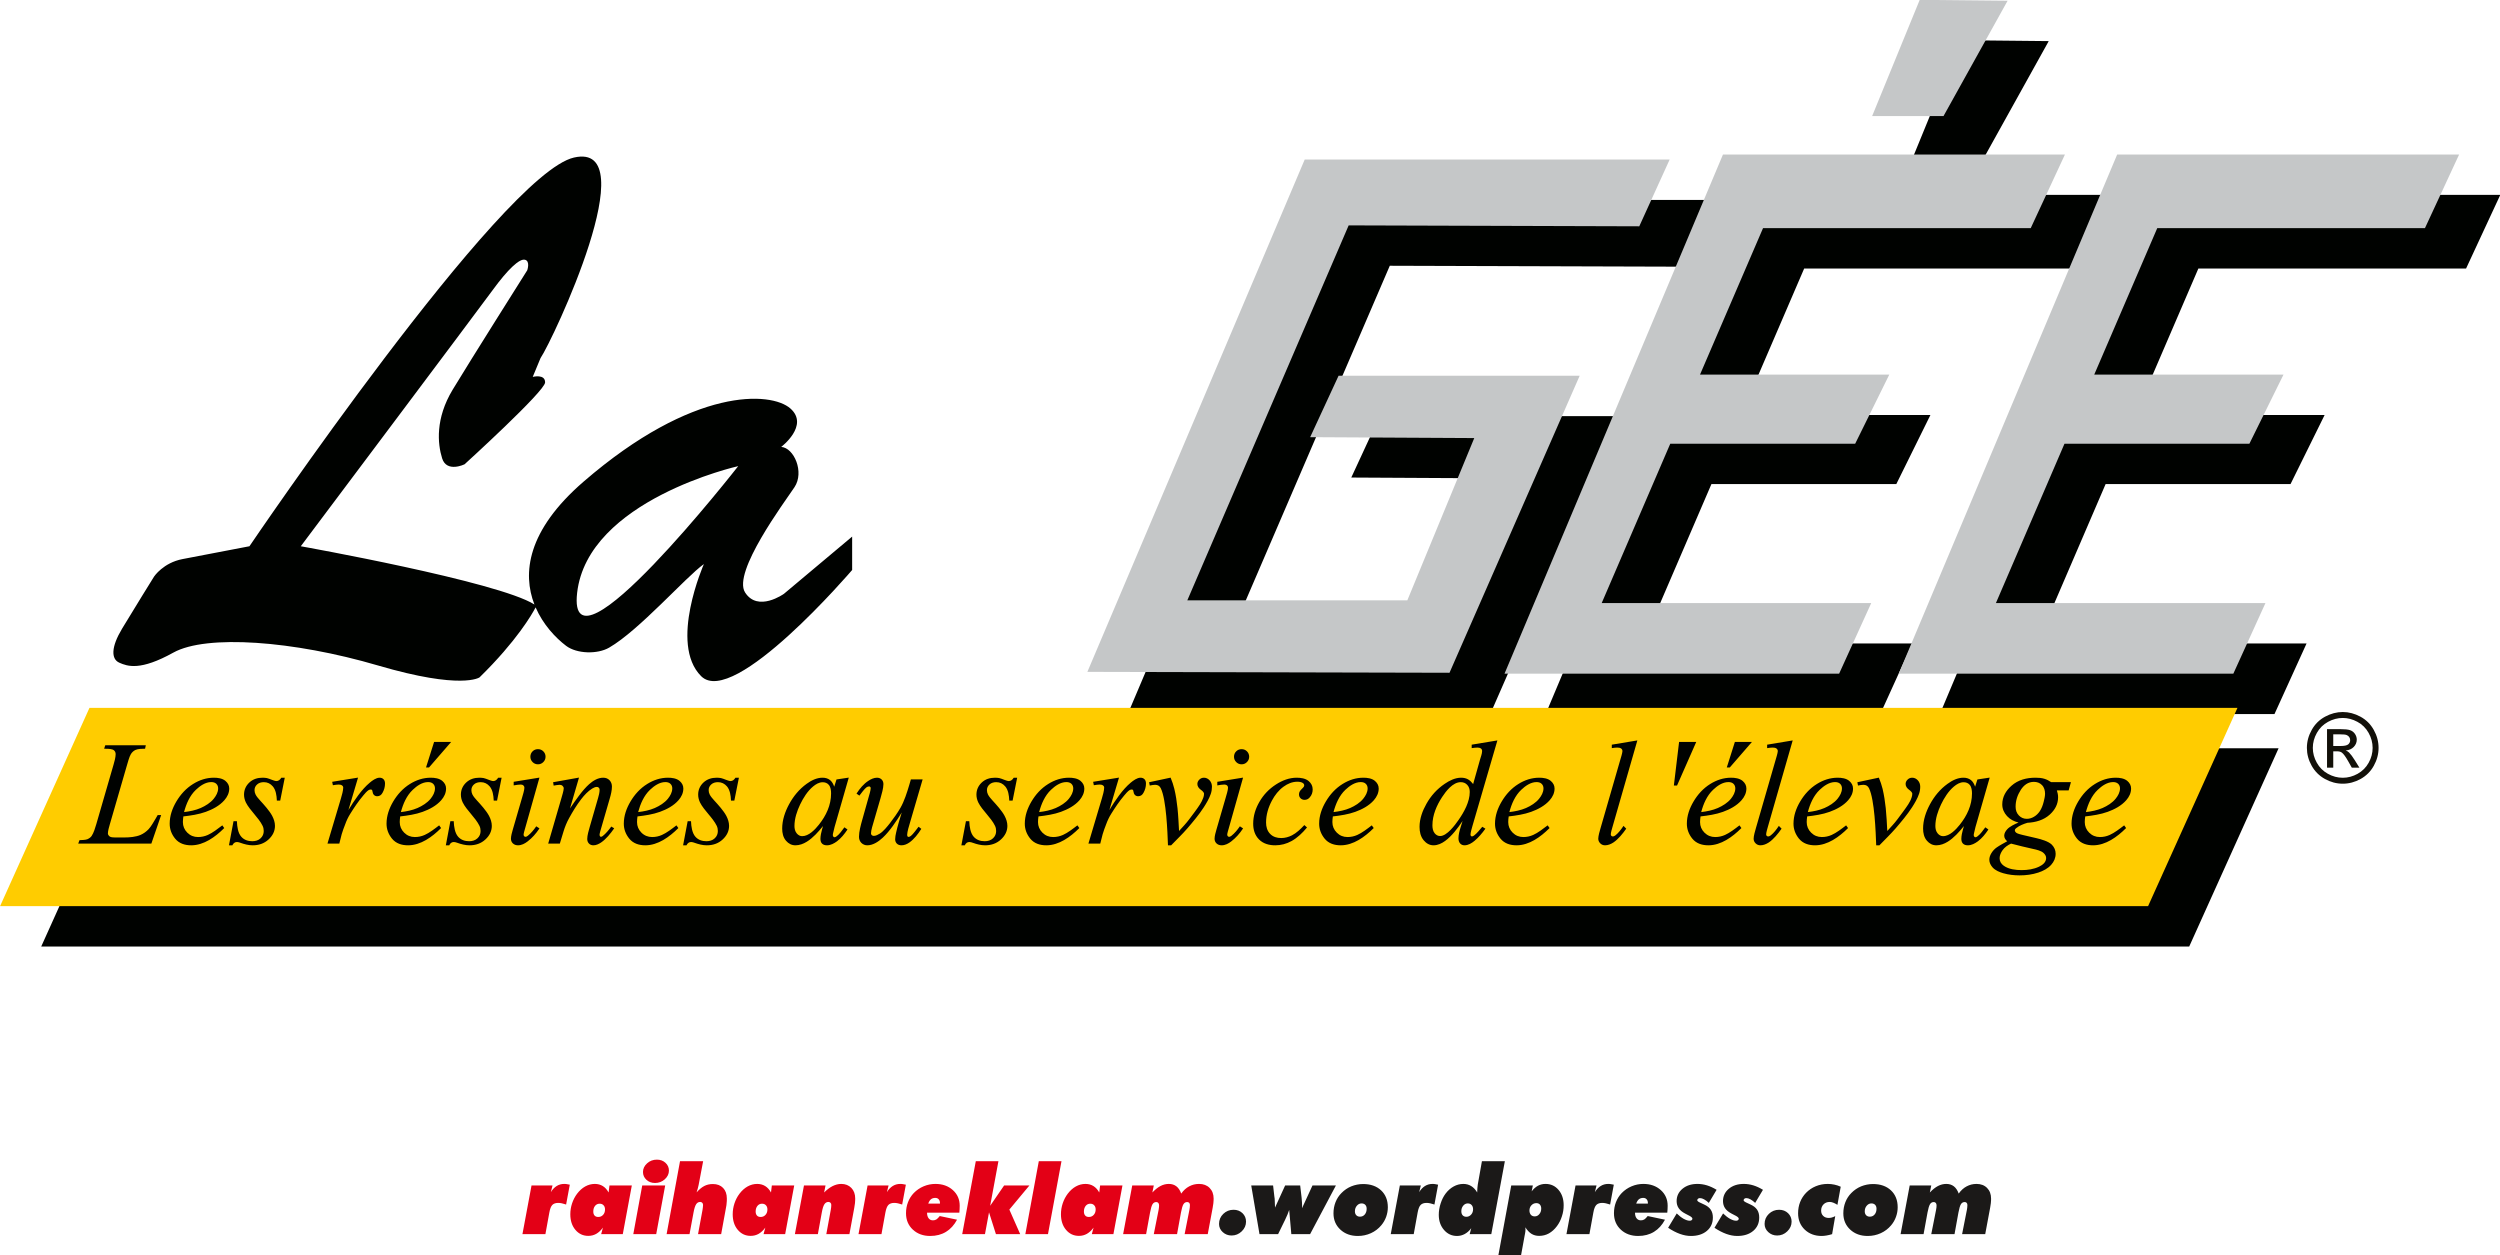
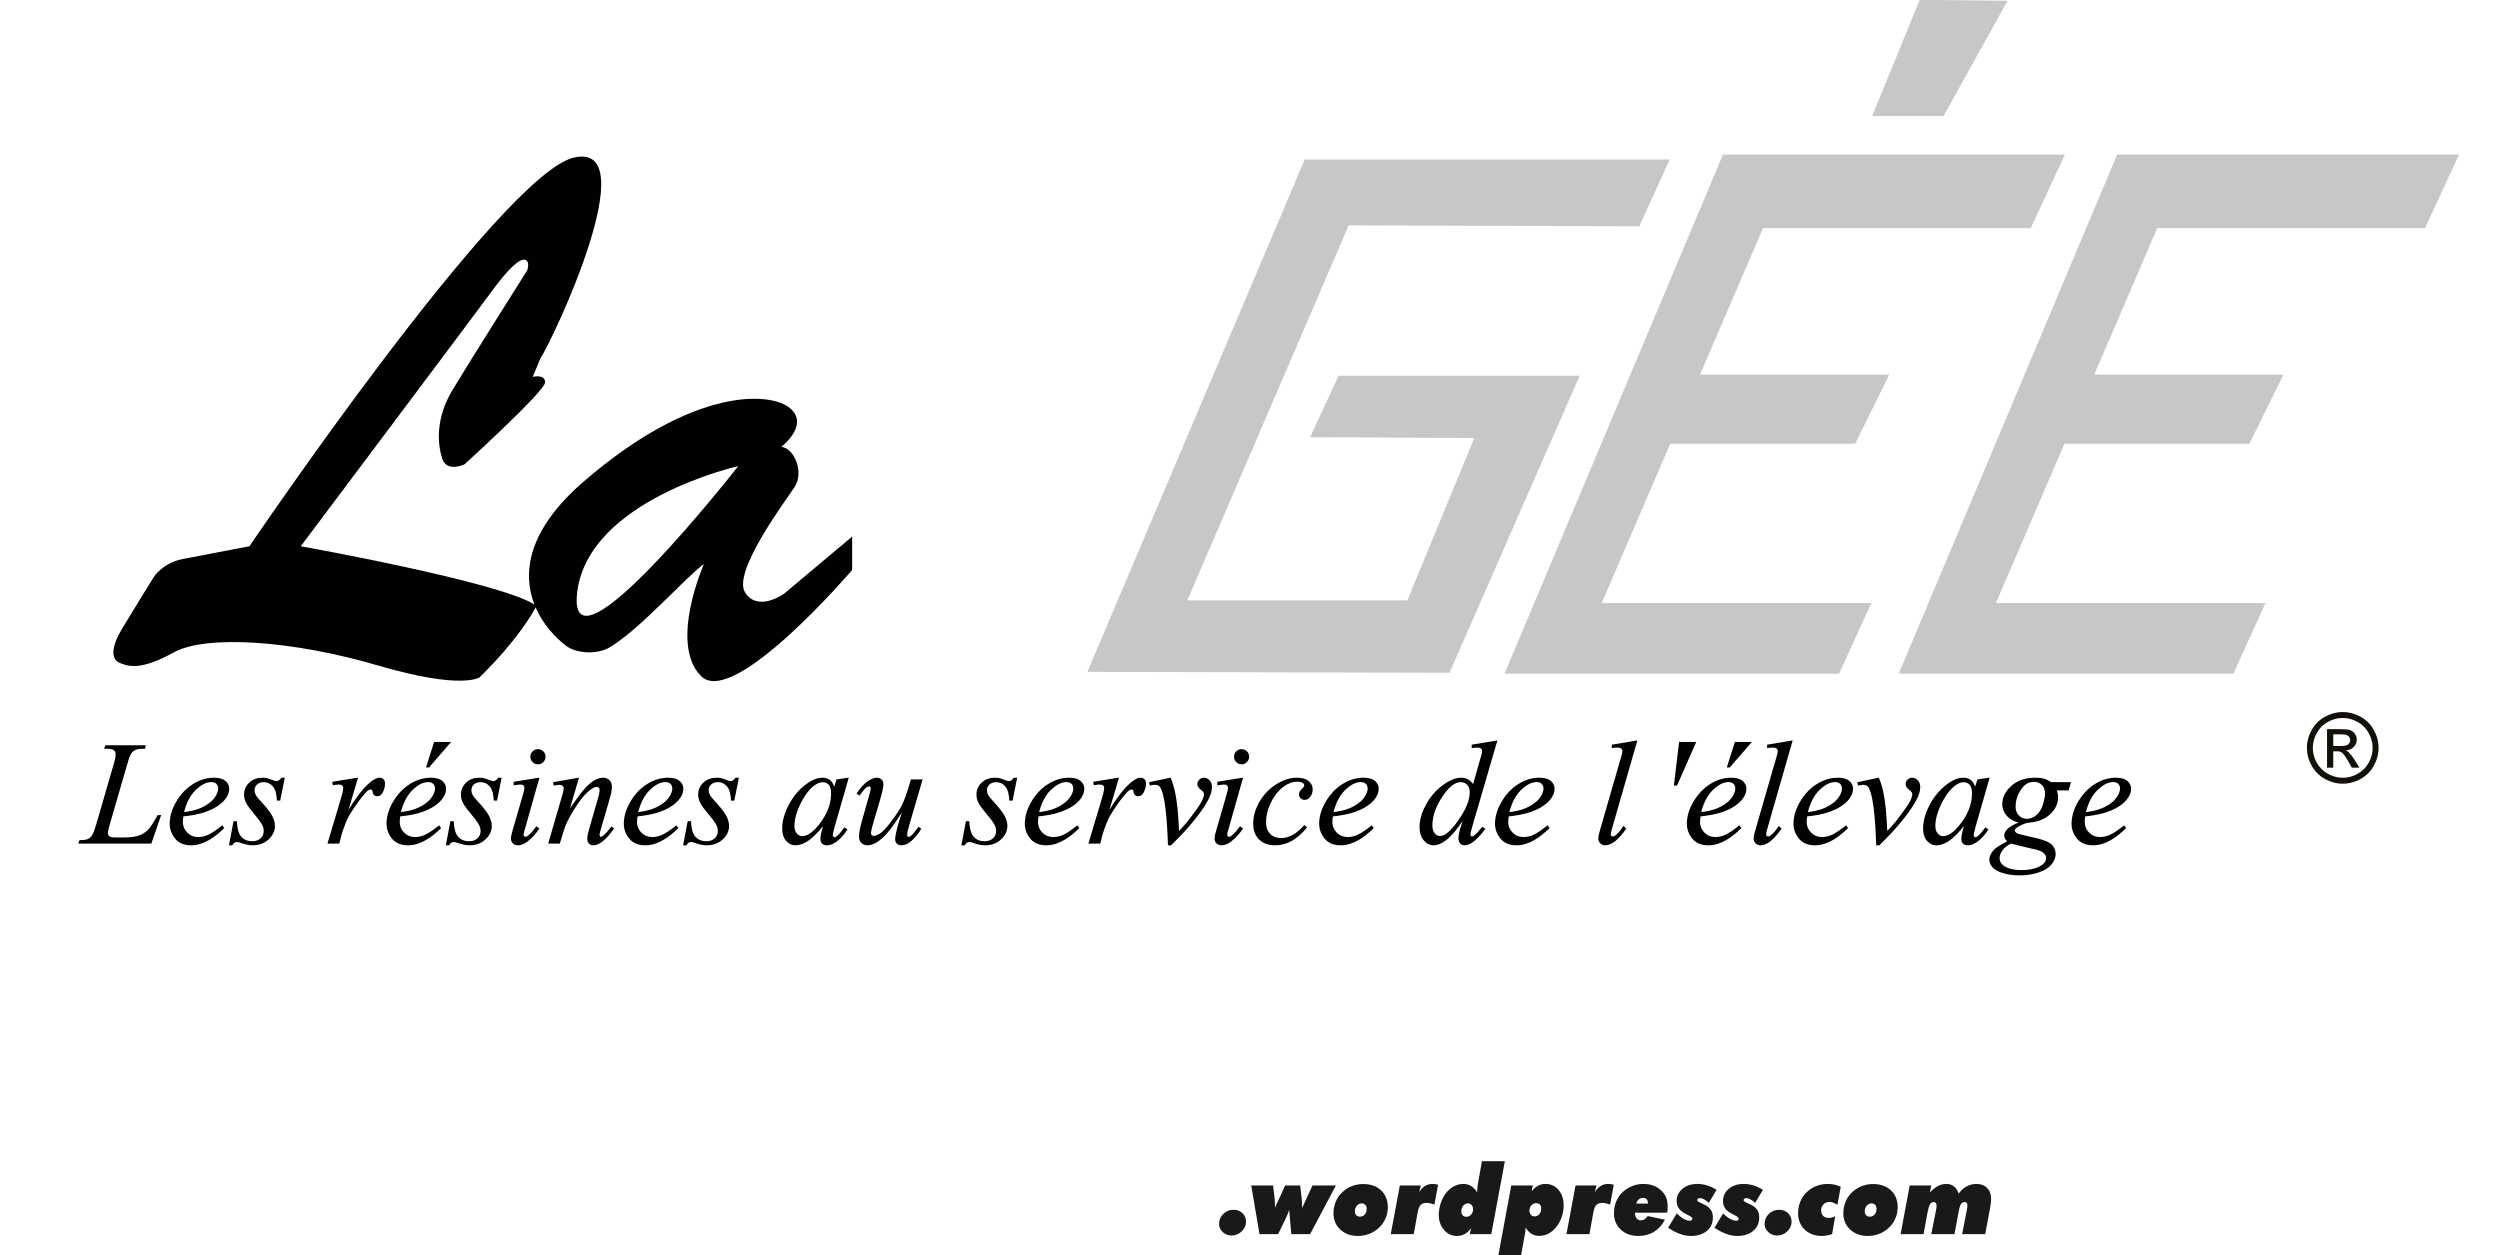
<svg xmlns="http://www.w3.org/2000/svg" width="622.6pt" height="312.6pt" viewBox="0 0 622.6 312.6" version="1.1">
  <defs>
    <clipPath id="clip1">
      <path d="M 303 289 L 496 289 L 496 312.602 L 303 312.602 Z M 303 289 " />
    </clipPath>
    <clipPath id="clip2">
-       <path d="M 10 10 L 622.602 10 L 622.602 236 L 10 236 Z M 10 10 " />
-     </clipPath>
+       </clipPath>
  </defs>
  <g id="surface1">
-     <path style=" stroke:none;fill-rule:evenodd;fill:rgb(89.062%,0%,8.617%);fill-opacity:1;" d="M 130.109 307.352 L 132.371 295.234 L 137.598 295.234 L 137.188 296.887 C 137.594 296.223 138.078 295.715 138.629 295.367 C 139.184 295.02 139.809 294.844 140.504 294.844 C 140.59 294.844 140.66 294.844 140.711 294.844 C 140.762 294.844 140.891 294.859 141.109 294.887 C 141.324 294.914 141.59 294.961 141.902 295.035 L 140.984 299.977 C 140.898 299.953 140.723 299.906 140.461 299.824 C 140.191 299.75 140.008 299.699 139.91 299.672 C 139.59 299.602 139.297 299.57 139.039 299.57 C 138.383 299.57 137.887 299.738 137.555 300.074 C 137.223 300.41 136.977 301.035 136.812 301.945 L 135.828 307.352 Z M 149.328 299.77 C 148.867 299.77 148.488 299.949 148.191 300.312 C 147.895 300.68 147.754 301.145 147.754 301.715 C 147.754 302.137 147.852 302.469 148.062 302.711 C 148.277 302.953 148.59 303.074 148.988 303.074 C 149.48 303.074 149.883 302.898 150.199 302.547 C 150.516 302.195 150.676 301.75 150.676 301.211 C 150.676 300.758 150.551 300.406 150.301 300.156 C 150.07 299.898 149.746 299.77 149.328 299.77 Z M 151.781 295.234 L 157.348 295.234 L 155.098 307.352 L 149.715 307.352 L 150.152 305.723 C 149.652 306.41 149.098 306.926 148.488 307.277 C 148.191 307.441 147.879 307.566 147.555 307.652 C 147.23 307.738 146.879 307.781 146.496 307.781 C 145.211 307.781 144.141 307.281 143.297 306.281 C 142.453 305.281 142.031 303.988 142.031 302.402 C 142.031 301.48 142.176 300.578 142.469 299.691 C 142.766 298.805 143.18 298.004 143.715 297.293 C 144.32 296.496 144.996 295.891 145.746 295.473 C 146.496 295.055 147.297 294.844 148.137 294.844 C 148.883 294.844 149.547 295.023 150.129 295.379 C 150.695 295.734 151.18 296.266 151.566 296.977 Z M 163.129 294.609 C 162.277 294.609 161.562 294.348 160.988 293.816 C 160.414 293.289 160.129 292.641 160.129 291.871 C 160.129 291.055 160.469 290.34 161.148 289.723 C 161.824 289.105 162.641 288.797 163.59 288.797 C 164.445 288.797 165.156 289.059 165.727 289.582 C 166.301 290.105 166.59 290.754 166.59 291.531 C 166.59 292.352 166.246 293.066 165.562 293.688 C 164.883 294.301 164.074 294.609 163.129 294.609 Z M 157.715 307.352 L 159.941 295.23 L 165.656 295.23 L 163.422 307.352 Z M 166.012 307.352 L 169.352 289.188 L 175.109 289.188 L 173.984 295.113 C 173.938 295.398 173.863 295.691 173.773 295.992 C 173.691 296.305 173.598 296.625 173.48 296.953 C 174.113 296.23 174.746 295.699 175.383 295.367 C 176.02 295.035 176.734 294.871 177.531 294.871 C 178.605 294.871 179.453 295.195 180.078 295.84 C 180.699 296.488 181.012 297.367 181.012 298.465 L 181.012 298.605 C 181.012 298.766 181.008 298.926 181.004 299.09 C 180.992 299.254 180.98 299.422 180.961 299.594 C 180.961 299.75 180.941 299.922 180.914 300.113 C 180.887 300.305 180.848 300.516 180.805 300.742 L 179.598 307.352 L 173.84 307.352 L 174.965 301.254 L 175.047 300.656 L 175.09 300.074 C 175.09 299.855 175.016 299.68 174.883 299.539 C 174.754 299.402 174.586 299.332 174.367 299.332 C 173.945 299.332 173.609 299.531 173.359 299.922 C 173.109 300.309 172.895 300.992 172.715 301.969 L 171.719 307.352 Z M 189.77 299.77 C 189.309 299.77 188.93 299.949 188.633 300.312 C 188.34 300.68 188.188 301.145 188.188 301.715 C 188.188 302.137 188.297 302.469 188.504 302.711 C 188.715 302.953 189.023 303.074 189.43 303.074 C 189.922 303.074 190.324 302.898 190.641 302.547 C 190.961 302.195 191.117 301.75 191.117 301.211 C 191.117 300.758 190.992 300.406 190.742 300.156 C 190.508 299.898 190.184 299.77 189.77 299.77 Z M 192.219 295.234 L 197.789 295.234 L 195.535 307.352 L 190.156 307.352 L 190.594 305.723 C 190.094 306.41 189.535 306.926 188.93 307.277 C 188.633 307.441 188.32 307.566 187.996 307.652 C 187.672 307.738 187.32 307.781 186.938 307.781 C 185.648 307.781 184.586 307.281 183.738 306.281 C 182.891 305.281 182.473 303.988 182.473 302.402 C 182.473 301.48 182.617 300.578 182.91 299.691 C 183.203 298.805 183.621 298.004 184.156 297.293 C 184.762 296.496 185.438 295.891 186.184 295.473 C 186.938 295.055 187.73 294.844 188.578 294.844 C 189.324 294.844 189.988 295.023 190.562 295.379 C 191.137 295.734 191.621 296.266 192.008 296.977 Z M 197.961 307.352 L 200.219 295.234 L 205.59 295.234 L 205.238 296.977 C 205.93 296.281 206.633 295.754 207.344 295.387 C 207.695 295.215 208.051 295.082 208.414 294.984 C 208.77 294.895 209.133 294.844 209.504 294.844 C 210.539 294.844 211.379 295.18 212.02 295.84 C 212.66 296.504 212.98 297.383 212.98 298.465 C 212.98 298.613 212.977 298.777 212.969 298.953 C 212.965 299.129 212.945 299.359 212.922 299.637 C 212.887 299.922 212.836 300.289 212.754 300.754 L 211.539 307.352 L 205.785 307.352 L 206.906 301.254 L 206.992 300.645 L 207.023 300.074 C 207.023 299.855 206.965 299.68 206.828 299.539 C 206.695 299.402 206.523 299.332 206.312 299.332 C 205.883 299.332 205.547 299.531 205.297 299.922 C 205.047 300.309 204.836 300.984 204.664 301.945 L 203.68 307.352 Z M 213.801 307.352 L 216.062 295.234 L 221.289 295.234 L 220.879 296.887 C 221.285 296.223 221.77 295.715 222.32 295.367 C 222.879 295.02 223.504 294.844 224.195 294.844 C 224.281 294.844 224.352 294.844 224.398 294.844 C 224.453 294.844 224.59 294.859 224.801 294.887 C 225.016 294.914 225.277 294.961 225.594 295.035 L 224.676 299.977 C 224.594 299.953 224.422 299.906 224.148 299.824 C 223.883 299.75 223.699 299.699 223.602 299.672 C 223.277 299.602 222.988 299.57 222.73 299.57 C 222.074 299.57 221.586 299.738 221.246 300.074 C 220.922 300.41 220.672 301.035 220.504 301.945 L 219.52 307.352 Z M 231.172 299.746 L 234.086 299.746 L 234.086 299.57 C 234.086 299.203 233.977 298.902 233.77 298.672 C 233.562 298.441 233.285 298.324 232.934 298.324 C 232.492 298.324 232.133 298.438 231.852 298.66 C 231.57 298.883 231.344 299.246 231.172 299.746 Z M 238.914 301.996 L 230.871 301.996 C 230.871 302.598 231.004 303.066 231.266 303.406 C 231.523 303.746 231.883 303.914 232.34 303.914 C 232.672 303.914 232.965 303.836 233.203 303.684 C 233.445 303.527 233.723 303.246 234.035 302.844 L 238.34 303.754 C 237.633 305.082 236.719 306.09 235.602 306.773 C 234.48 307.461 233.164 307.805 231.656 307.805 C 229.91 307.805 228.465 307.277 227.336 306.227 C 226.199 305.168 225.633 303.809 225.633 302.145 C 225.633 301.168 225.797 300.25 226.129 299.395 C 226.453 298.535 226.938 297.77 227.574 297.105 C 228.273 296.391 229.09 295.832 230.02 295.438 C 230.961 295.043 231.934 294.844 232.961 294.844 C 234.715 294.844 236.16 295.359 237.301 296.383 C 238.438 297.406 239.004 298.703 239.004 300.273 C 239.004 300.371 239.004 300.516 238.992 300.711 C 238.984 300.902 238.98 301.051 238.98 301.141 Z M 239.629 307.352 L 243.012 289.188 L 248.648 289.188 L 246.59 300.293 L 250.062 295.234 L 256.359 295.234 L 251.367 301.234 L 254.07 307.352 L 248.027 307.352 L 246.305 301.926 L 245.297 307.352 Z M 260.988 307.352 L 255.352 307.352 L 258.703 289.188 L 264.352 289.188 Z M 271.516 299.77 C 271.055 299.77 270.676 299.949 270.379 300.312 C 270.09 300.68 269.938 301.145 269.938 301.715 C 269.938 302.137 270.039 302.469 270.254 302.711 C 270.465 302.953 270.773 303.074 271.176 303.074 C 271.672 303.074 272.074 302.898 272.387 302.547 C 272.703 302.195 272.863 301.75 272.863 301.211 C 272.863 300.758 272.742 300.406 272.488 300.156 C 272.258 299.898 271.934 299.77 271.516 299.77 Z M 273.969 295.234 L 279.535 295.234 L 277.285 307.352 L 271.906 307.352 L 272.34 305.723 C 271.84 306.41 271.285 306.926 270.676 307.277 C 270.379 307.441 270.066 307.566 269.746 307.652 C 269.422 307.738 269.066 307.781 268.684 307.781 C 267.395 307.781 266.328 307.281 265.484 306.281 C 264.641 305.281 264.219 303.988 264.219 302.402 C 264.219 301.48 264.363 300.578 264.656 299.691 C 264.953 298.805 265.367 298.004 265.902 297.293 C 266.508 296.496 267.184 295.891 267.934 295.473 C 268.684 295.055 269.48 294.844 270.324 294.844 C 271.074 294.844 271.734 295.023 272.312 295.379 C 272.883 295.734 273.367 296.266 273.758 296.977 Z M 279.703 307.352 L 281.969 295.234 L 287.34 295.234 L 286.984 296.977 C 287.684 296.238 288.367 295.695 289.027 295.355 C 289.688 295.016 290.371 294.844 291.09 294.844 C 291.82 294.844 292.441 295.043 292.953 295.43 C 293.465 295.82 293.871 296.43 294.176 297.25 C 294.742 296.449 295.395 295.855 296.148 295.453 C 296.527 295.254 296.926 295.098 297.324 294.996 C 297.727 294.898 298.16 294.844 298.621 294.844 C 299.703 294.844 300.586 295.18 301.246 295.848 C 301.91 296.516 302.242 297.406 302.242 298.512 C 302.242 298.66 302.238 298.816 302.227 298.98 C 302.219 299.145 302.203 299.371 302.176 299.656 C 302.148 299.941 302.094 300.305 302.008 300.754 L 300.777 307.352 L 295.02 307.352 L 296.215 301.277 L 296.301 300.719 L 296.34 300.105 C 296.34 299.883 296.277 299.699 296.16 299.562 C 296.039 299.426 295.879 299.359 295.664 299.359 C 295.262 299.359 294.945 299.539 294.723 299.902 C 294.504 300.266 294.297 300.953 294.109 301.969 L 293.133 307.352 L 287.34 307.352 L 288.547 301.281 L 288.629 300.695 L 288.66 300.203 C 288.66 299.938 288.598 299.73 288.473 299.582 C 288.344 299.434 288.176 299.359 287.969 299.359 C 287.559 299.359 287.246 299.539 287.023 299.902 C 286.801 300.266 286.598 300.953 286.41 301.969 L 285.426 307.352 Z M 279.703 307.352 " />
    <g clip-path="url(#clip1)" clip-rule="nonzero">
      <path style=" stroke:none;fill-rule:evenodd;fill:rgb(10.594%,9.813%,9.424%);fill-opacity:1;" d="M 306.703 307.691 C 305.859 307.691 305.129 307.41 304.512 306.848 C 303.895 306.285 303.59 305.605 303.59 304.809 C 303.59 303.824 303.941 302.988 304.648 302.305 C 305.352 301.621 306.211 301.281 307.211 301.281 C 308.098 301.281 308.84 301.566 309.43 302.129 C 310.016 302.699 310.312 303.398 310.312 304.234 C 310.312 305.152 309.961 305.961 309.242 306.652 C 308.523 307.348 307.68 307.691 306.703 307.691 Z M 313.664 307.352 L 311.605 295.23 L 317.051 295.23 L 317.355 297.891 C 317.395 298.156 317.426 298.363 317.441 298.5 C 317.461 298.641 317.465 298.805 317.465 298.992 L 317.531 300.742 L 320.051 295.23 L 323.797 295.23 L 324.152 298.277 L 324.238 299.359 L 324.273 300.227 L 324.262 300.645 L 324.254 300.895 L 326.859 295.23 L 332.695 295.23 L 326.266 307.352 L 321.59 307.352 L 321.059 301.324 C 320.848 302.004 320.492 302.859 319.992 303.883 L 319.828 304.211 L 318.297 307.352 Z M 339.078 299.699 C 338.629 299.699 338.238 299.891 337.914 300.273 C 337.59 300.652 337.426 301.117 337.426 301.664 C 337.426 302.066 337.535 302.391 337.766 302.637 C 338.004 302.883 338.316 303 338.688 303 C 339.18 303 339.586 302.816 339.887 302.449 C 340.195 302.086 340.352 301.609 340.352 301.035 C 340.352 300.617 340.242 300.293 340.012 300.055 C 339.785 299.816 339.473 299.699 339.078 299.699 Z M 332.09 302.168 C 332.09 301.176 332.262 300.25 332.602 299.383 C 332.941 298.512 333.434 297.758 334.086 297.105 C 334.797 296.383 335.609 295.824 336.531 295.445 C 336.977 295.266 337.449 295.121 337.949 295.023 C 338.449 294.922 338.953 294.871 339.465 294.871 C 341.328 294.871 342.82 295.395 343.945 296.445 C 345.066 297.496 345.629 298.902 345.629 300.656 C 345.629 301.469 345.484 302.262 345.211 303.039 C 344.934 303.809 344.527 304.516 343.996 305.145 C 343.297 305.988 342.434 306.645 341.422 307.109 C 340.402 307.574 339.316 307.805 338.16 307.805 C 336.391 307.805 334.941 307.277 333.801 306.219 C 332.66 305.156 332.09 303.809 332.09 302.168 Z M 346.352 307.352 L 348.617 295.234 L 353.84 295.234 L 353.434 296.887 C 353.84 296.223 354.32 295.715 354.871 295.367 C 355.43 295.02 356.051 294.844 356.754 294.844 C 356.836 294.844 356.906 294.844 356.953 294.844 C 357.004 294.844 357.137 294.859 357.352 294.887 C 357.57 294.914 357.828 294.961 358.145 295.035 L 357.23 299.977 C 357.145 299.953 356.969 299.906 356.699 299.824 C 356.438 299.75 356.254 299.699 356.152 299.672 C 355.828 299.602 355.539 299.57 355.285 299.57 C 354.629 299.57 354.133 299.738 353.801 300.074 C 353.469 300.41 353.219 301.035 353.055 301.945 L 352.074 307.352 Z M 365.191 303.027 C 365.645 303.027 366.035 302.852 366.363 302.492 C 366.691 302.137 366.855 301.695 366.855 301.16 C 366.855 300.719 366.738 300.363 366.492 300.098 C 366.254 299.828 365.934 299.699 365.531 299.699 C 365.098 299.699 364.719 299.883 364.406 300.254 C 364.09 300.625 363.93 301.09 363.93 301.641 C 363.93 302.082 364.039 302.422 364.262 302.66 C 364.484 302.906 364.797 303.027 365.191 303.027 Z M 374.77 289.188 L 371.391 307.352 L 366.012 307.352 L 366.398 305.863 C 365.922 306.512 365.379 306.992 364.777 307.316 C 364.18 307.641 363.535 307.805 362.848 307.805 C 361.559 307.805 360.48 307.305 359.617 306.305 C 358.754 305.305 358.312 304.055 358.312 302.547 C 358.312 301.613 358.465 300.672 358.773 299.723 C 359.078 298.766 359.488 297.941 360.012 297.25 C 360.594 296.48 361.262 295.891 362.023 295.473 C 362.785 295.055 363.59 294.844 364.434 294.844 C 365.148 294.844 365.797 295.02 366.371 295.367 C 366.945 295.715 367.453 296.254 367.887 296.977 L 367.887 296.699 L 367.926 295.902 L 368.027 295.008 L 369.059 289.188 Z M 373.16 312.578 L 376.359 295.234 L 381.738 295.234 L 381.445 296.699 C 381.922 296.074 382.445 295.605 383.008 295.301 C 383.578 294.996 384.211 294.844 384.902 294.844 C 386.215 294.844 387.297 295.34 388.141 296.332 C 388.988 297.324 389.414 298.598 389.414 300.152 C 389.414 300.629 389.379 301.094 389.309 301.551 C 389.238 302 389.129 302.461 388.969 302.93 C 388.688 303.828 388.277 304.637 387.738 305.359 C 387.16 306.137 386.492 306.742 385.73 307.172 C 385.359 307.375 384.973 307.531 384.574 307.629 C 384.176 307.73 383.754 307.781 383.297 307.781 C 382.594 307.781 381.969 307.617 381.422 307.285 C 380.879 306.953 380.355 306.406 379.863 305.648 L 379.895 306 L 379.91 306.227 C 379.91 306.496 379.863 306.871 379.77 307.34 L 379.719 307.586 L 378.809 312.578 Z M 382.617 299.625 C 382.141 299.625 381.738 299.797 381.402 300.145 C 381.066 300.492 380.895 300.934 380.895 301.465 C 380.895 301.902 381.012 302.262 381.254 302.543 C 381.48 302.801 381.805 302.93 382.219 302.93 C 382.664 302.93 383.047 302.742 383.355 302.367 C 383.672 301.992 383.824 301.531 383.824 300.984 C 383.824 300.57 383.715 300.242 383.504 299.992 C 383.289 299.75 382.992 299.625 382.617 299.625 Z M 390.109 307.352 L 392.371 295.234 L 397.598 295.234 L 397.188 296.887 C 397.594 296.223 398.078 295.715 398.629 295.367 C 399.184 295.02 399.809 294.844 400.504 294.844 C 400.59 294.844 400.66 294.844 400.711 294.844 C 400.762 294.844 400.895 294.859 401.109 294.887 C 401.324 294.914 401.59 294.961 401.902 295.035 L 400.984 299.977 C 400.902 299.953 400.723 299.906 400.461 299.824 C 400.191 299.75 400.008 299.699 399.91 299.672 C 399.59 299.602 399.297 299.57 399.039 299.57 C 398.383 299.57 397.891 299.738 397.555 300.074 C 397.223 300.41 396.977 301.035 396.812 301.945 L 395.828 307.352 Z M 407.48 299.746 L 410.387 299.746 L 410.387 299.57 C 410.387 299.203 410.285 298.902 410.078 298.672 C 409.871 298.441 409.594 298.324 409.242 298.324 C 408.801 298.324 408.441 298.438 408.16 298.66 C 407.879 298.883 407.652 299.246 407.48 299.746 Z M 415.219 301.996 L 407.18 301.996 C 407.18 302.598 407.309 303.066 407.574 303.406 C 407.836 303.746 408.191 303.914 408.645 303.914 C 408.98 303.914 409.27 303.836 409.512 303.684 C 409.754 303.527 410.031 303.246 410.344 302.844 L 414.645 303.754 C 413.941 305.082 413.027 306.09 411.91 306.773 C 410.789 307.461 409.473 307.805 407.965 307.805 C 406.215 307.805 404.773 307.277 403.641 306.227 C 402.508 305.168 401.941 303.809 401.941 302.145 C 401.941 301.168 402.105 300.25 402.434 299.395 C 402.762 298.535 403.246 297.77 403.883 297.105 C 404.586 296.391 405.398 295.832 406.328 295.438 C 407.266 295.043 408.242 294.844 409.266 294.844 C 411.023 294.844 412.469 295.359 413.609 296.383 C 414.746 297.406 415.312 298.703 415.312 300.273 C 415.312 300.371 415.309 300.516 415.301 300.711 C 415.297 300.902 415.289 301.051 415.289 301.141 Z M 415.43 305.766 L 417.574 302.195 C 418.152 302.762 418.727 303.215 419.309 303.543 C 419.605 303.699 419.871 303.812 420.117 303.895 C 420.355 303.969 420.598 304.008 420.836 304.008 C 421.02 304.008 421.172 303.961 421.297 303.863 C 421.422 303.766 421.477 303.645 421.477 303.504 C 421.477 303.277 421.199 303.023 420.656 302.734 L 420.574 302.699 L 419.66 302.219 C 418.941 301.844 418.41 301.402 418.066 300.895 C 417.719 300.387 417.547 299.793 417.547 299.121 C 417.547 297.891 418.031 296.867 418.996 296.059 C 419.965 295.25 421.203 294.844 422.727 294.844 C 423.531 294.844 424.324 294.965 425.105 295.203 C 425.879 295.441 426.68 295.809 427.504 296.309 L 425.566 299.57 C 425.16 299.188 424.77 298.891 424.395 298.688 C 424.02 298.477 423.672 298.375 423.352 298.375 C 423.164 298.375 423.004 298.426 422.879 298.527 C 422.754 298.625 422.684 298.754 422.684 298.902 C 422.684 299.09 422.914 299.285 423.371 299.496 L 423.68 299.637 L 424.406 299.977 C 425.141 300.305 425.684 300.734 426.039 301.258 C 426.395 301.777 426.574 302.43 426.574 303.203 C 426.574 304.59 426.074 305.707 425.074 306.547 C 424.074 307.387 422.754 307.805 421.102 307.805 C 420.234 307.805 419.324 307.637 418.379 307.297 C 417.43 306.957 416.445 306.445 415.43 305.766 Z M 426.973 305.766 L 429.117 302.195 C 429.695 302.762 430.273 303.215 430.852 303.543 C 431.148 303.699 431.422 303.812 431.66 303.895 C 431.902 303.969 432.141 304.008 432.379 304.008 C 432.566 304.008 432.715 303.961 432.84 303.863 C 432.965 303.766 433.02 303.645 433.02 303.504 C 433.02 303.277 432.746 303.023 432.199 302.734 L 432.117 302.699 L 431.203 302.219 C 430.484 301.844 429.953 301.402 429.609 300.895 C 429.266 300.387 429.094 299.793 429.094 299.121 C 429.094 297.891 429.578 296.867 430.539 296.059 C 431.504 295.25 432.754 294.844 434.273 294.844 C 435.078 294.844 435.867 294.965 436.648 295.203 C 437.426 295.441 438.227 295.809 439.047 296.309 L 437.109 299.57 C 436.703 299.188 436.312 298.891 435.938 298.688 C 435.566 298.477 435.215 298.375 434.898 298.375 C 434.711 298.375 434.547 298.426 434.422 298.527 C 434.297 298.625 434.23 298.754 434.23 298.902 C 434.23 299.09 434.461 299.285 434.922 299.496 L 435.227 299.637 L 435.949 299.977 C 436.684 300.305 437.23 300.734 437.59 301.258 C 437.941 301.777 438.117 302.43 438.117 303.203 C 438.117 304.59 437.617 305.707 436.617 306.547 C 435.617 307.387 434.297 307.805 432.645 307.805 C 431.777 307.805 430.867 307.637 429.922 307.297 C 428.973 306.957 427.988 306.445 426.973 305.766 Z M 442.574 307.691 C 441.73 307.691 440.996 307.41 440.379 306.848 C 439.766 306.285 439.453 305.605 439.453 304.809 C 439.453 303.824 439.809 302.988 440.516 302.305 C 441.223 301.621 442.078 301.281 443.078 301.281 C 443.965 301.281 444.703 301.566 445.297 302.129 C 445.883 302.699 446.18 303.398 446.18 304.234 C 446.18 305.152 445.824 305.961 445.109 306.652 C 444.395 307.348 443.547 307.691 442.574 307.691 Z M 456.27 307.352 C 456.016 307.426 455.797 307.488 455.594 307.539 C 455.398 307.582 455.156 307.633 454.871 307.691 C 454.684 307.723 454.484 307.746 454.266 307.77 C 454.047 307.793 453.848 307.805 453.676 307.805 C 451.969 307.805 450.562 307.277 449.453 306.227 C 448.348 305.168 447.797 303.809 447.797 302.145 C 447.797 301.145 447.965 300.215 448.305 299.352 C 448.645 298.488 449.141 297.723 449.789 297.051 C 450.477 296.348 451.281 295.801 452.199 295.422 C 453.129 295.039 454.121 294.844 455.188 294.844 C 455.762 294.844 456.316 294.906 456.852 295.023 C 457.137 295.086 457.398 295.152 457.633 295.234 C 457.871 295.309 458.133 295.414 458.414 295.539 L 457.594 300.051 C 457.227 299.82 456.887 299.645 456.574 299.523 C 456.262 299.398 455.965 299.332 455.672 299.332 C 455.035 299.332 454.523 299.535 454.129 299.938 C 453.738 300.336 453.535 300.859 453.535 301.488 C 453.535 302.047 453.711 302.484 454.055 302.816 C 454.398 303.148 454.855 303.316 455.438 303.316 C 455.664 303.316 455.914 303.281 456.18 303.215 C 456.449 303.141 456.738 303.027 457.047 302.863 Z M 466.051 299.699 C 465.598 299.699 465.215 299.891 464.887 300.273 C 464.562 300.652 464.398 301.117 464.398 301.664 C 464.398 302.066 464.508 302.391 464.738 302.637 C 464.977 302.883 465.289 303 465.66 303 C 466.152 303 466.555 302.816 466.859 302.449 C 467.172 302.086 467.324 301.609 467.324 301.035 C 467.324 300.617 467.215 300.293 466.984 300.055 C 466.758 299.816 466.445 299.699 466.051 299.699 Z M 459.062 302.168 C 459.062 301.176 459.234 300.25 459.574 299.383 C 459.914 298.512 460.406 297.758 461.055 297.105 C 461.766 296.383 462.586 295.824 463.504 295.445 C 463.949 295.266 464.422 295.121 464.922 295.023 C 465.422 294.922 465.926 294.871 466.434 294.871 C 468.301 294.871 469.797 295.395 470.922 296.445 C 472.039 297.496 472.598 298.902 472.598 300.656 C 472.598 301.469 472.461 302.262 472.18 303.039 C 471.906 303.809 471.504 304.516 470.969 305.145 C 470.266 305.988 469.406 306.645 468.391 307.109 C 467.371 307.574 466.289 307.805 465.133 307.805 C 463.363 307.805 461.914 307.277 460.773 306.219 C 459.633 305.156 459.062 303.809 459.062 302.168 Z M 473.324 307.352 L 475.59 295.234 L 480.961 295.234 L 480.605 296.977 C 481.305 296.238 481.988 295.695 482.648 295.355 C 483.309 295.016 483.992 294.844 484.711 294.844 C 485.441 294.844 486.062 295.043 486.574 295.43 C 487.09 295.82 487.492 296.43 487.797 297.25 C 488.359 296.449 489.016 295.855 489.77 295.453 C 490.148 295.254 490.547 295.098 490.945 294.996 C 491.348 294.898 491.781 294.844 492.242 294.844 C 493.324 294.844 494.203 295.18 494.863 295.848 C 495.527 296.516 495.859 297.406 495.859 298.512 C 495.859 298.66 495.855 298.816 495.848 298.98 C 495.84 299.145 495.824 299.371 495.797 299.656 C 495.77 299.941 495.715 300.305 495.629 300.754 L 494.398 307.352 L 488.641 307.352 L 489.84 301.277 L 489.922 300.719 L 489.961 300.105 C 489.961 299.883 489.898 299.699 489.781 299.562 C 489.66 299.426 489.496 299.359 489.285 299.359 C 488.883 299.359 488.566 299.539 488.344 299.902 C 488.121 300.266 487.922 300.953 487.73 301.969 L 486.754 307.352 L 480.961 307.352 L 482.164 301.281 L 482.254 300.695 L 482.281 300.203 C 482.281 299.938 482.219 299.73 482.094 299.582 C 481.965 299.434 481.797 299.359 481.59 299.359 C 481.18 299.359 480.863 299.539 480.645 299.902 C 480.422 300.266 480.219 300.953 480.027 301.969 L 479.047 307.352 Z M 473.324 307.352 " />
    </g>
    <g clip-path="url(#clip2)" clip-rule="nonzero">
      <path style=" stroke:none;fill-rule:evenodd;fill:rgb(0%,0.784%,0%);fill-opacity:1;" d="M 32.523 186.34 L 567.465 186.34 L 545.203 235.719 L 10.266 235.719 Z M 614.152 66.871 L 547.484 66.871 L 531.789 103.348 L 578.926 103.348 L 570.434 120.555 L 524.383 120.555 L 507.305 160.25 L 574.426 160.25 L 566.438 177.828 L 483.102 177.828 L 537.508 48.531 L 622.672 48.531 Z M 418.488 66.414 L 346.113 66.184 L 305.93 159.566 L 360.727 159.566 L 377.395 119.152 L 336.523 118.926 L 343.602 103.629 L 403.648 103.629 L 371.227 177.602 L 281.047 177.371 L 335.172 49.785 L 426.059 49.785 Z M 515.98 66.871 L 449.312 66.871 L 433.613 103.348 L 480.754 103.348 L 472.258 120.555 L 426.215 120.555 L 409.129 160.25 L 476.254 160.25 L 468.262 177.828 L 384.926 177.828 L 439.336 48.531 L 524.492 48.531 Z M 488.34 10.012 L 476.484 38.957 L 494.262 38.957 L 510.215 10.238 Z M 488.34 10.012 " />
    </g>
    <path style=" stroke:none;fill-rule:evenodd;fill:rgb(0%,0.784%,0%);fill-opacity:1;" d="M 134.609 89.188 L 132.672 93.863 C 132.672 93.863 135.754 93.062 135.754 95.23 C 135.754 97.395 115.691 115.629 115.691 115.629 C 115.691 115.629 111.254 117.793 110.109 114.148 C 108.969 110.5 108.398 104.23 112.73 97.051 C 117.062 89.871 131.305 67.309 131.305 67.309 C 131.305 67.309 132.105 65.027 130.734 64.688 C 129.367 64.344 126.48 67.062 122.711 72.223 C 118.934 77.379 74.906 136.039 74.906 136.039 C 74.906 136.039 124.094 144.824 133.094 150.547 C 130.105 142.875 131.18 132.191 145.324 119.957 C 172.723 96.254 192.047 97.508 196.836 101.727 C 201.621 105.941 194.555 111.297 194.555 111.297 C 197.746 111.527 200.367 117.566 197.859 121.328 C 195.352 125.086 182.359 142.523 185.551 147.539 C 188.742 152.551 195.238 147.879 195.238 147.879 L 212.219 133.633 L 212.219 141.953 C 212.219 141.953 182.703 176.484 174.609 168.391 C 166.52 160.301 175.297 140.473 175.297 140.473 C 170.73 143.742 159.199 156.961 151.691 161.293 C 148.773 162.977 143.637 162.848 140.977 160.832 C 138.34 158.828 135.242 155.547 133.391 151.262 C 132.535 152.895 128.723 159.59 119.43 168.688 C 119.43 168.688 115.09 171.887 94.09 165.719 C 73.086 159.555 51.391 157.957 43.172 162.523 C 34.957 167.09 31.758 165.949 29.707 165.035 C 27.648 164.121 27.648 161.152 30.387 156.59 C 33.129 152.023 38.379 143.574 38.379 143.574 C 38.379 143.574 40.66 140.148 45.457 139.234 C 50.254 138.324 62.121 136.039 62.121 136.039 C 62.121 136.039 124.906 43.344 142.945 39.234 C 160.98 35.125 137.695 84.668 134.609 89.188 Z M 183.844 116.086 C 183.844 116.086 146.348 124.516 143.727 147.652 C 141.105 170.785 183.844 116.086 183.844 116.086 Z M 183.844 116.086 " />
    <path style=" stroke:none;fill-rule:evenodd;fill:rgb(77.344%,78.125%,78.514%);fill-opacity:1;" d="M 603.91 56.816 L 537.242 56.816 L 521.547 93.293 L 568.684 93.293 L 560.191 110.5 L 514.141 110.5 L 497.059 150.195 L 564.184 150.195 L 556.191 167.773 L 472.855 167.773 L 527.262 38.477 L 612.422 38.477 Z M 408.246 56.359 L 335.871 56.129 L 295.688 149.512 L 350.48 149.512 L 367.148 109.098 L 326.281 108.871 L 333.359 93.574 L 393.402 93.574 L 360.984 167.547 L 270.801 167.32 L 324.926 39.73 L 415.812 39.73 Z M 505.734 56.816 L 439.066 56.816 L 423.371 93.293 L 470.508 93.293 L 462.016 110.5 L 415.965 110.5 L 398.883 150.195 L 466.008 150.195 L 458.016 167.773 L 374.684 167.773 L 429.09 38.477 L 514.254 38.477 Z M 478.09 -0.043 L 466.238 28.902 L 484.016 28.902 L 499.973 0.184 Z M 478.09 -0.043 " />
-     <path style=" stroke:none;fill-rule:evenodd;fill:rgb(100%,79.688%,0%);fill-opacity:1;" d="M 22.281 176.285 L 557.219 176.285 L 534.961 225.664 L 0.02 225.664 Z M 22.281 176.285 " />
    <path style=" stroke:none;fill-rule:evenodd;fill:rgb(0%,0.784%,0%);fill-opacity:1;" d="M 37.695 210.086 L 19.48 210.086 L 19.805 209.23 L 19.871 209.227 C 20.379 209.215 21.281 209.188 21.754 209.004 C 22.16 208.824 22.559 208.566 22.816 208.195 C 23.34 207.418 23.727 206.137 23.984 205.246 L 28.266 190.469 C 28.492 189.699 28.801 188.617 28.801 187.812 C 28.801 187.414 28.664 187.078 28.348 186.832 C 27.93 186.512 27.055 186.48 26.551 186.48 C 26.387 186.48 26.219 186.477 26.059 186.461 L 25.938 186.449 L 26.215 185.598 L 36.316 185.598 L 36.129 186.461 L 36.047 186.461 C 35.379 186.461 34.34 186.488 33.723 186.77 C 33.246 186.996 32.883 187.352 32.602 187.793 C 32.219 188.371 31.754 190.098 31.555 190.781 L 27.348 205.301 C 27.168 205.922 26.871 206.918 26.871 207.566 C 26.871 207.875 27.09 208.129 27.32 208.316 C 27.57 208.547 28.309 208.562 28.629 208.562 L 30.977 208.562 C 32.277 208.562 33.797 208.441 35.004 207.926 C 35.77 207.59 36.438 207.098 37.012 206.496 C 37.609 205.867 38.328 204.598 38.773 203.848 L 39.266 202.992 L 40.129 202.992 Z M 423.504 203.32 C 423.438 203.781 423.383 204.258 423.383 204.723 C 423.383 205.758 423.754 206.637 424.484 207.367 C 425.227 208.102 426.113 208.457 427.156 208.457 C 428.008 208.457 428.82 208.281 429.598 207.934 C 430.754 207.426 432.117 206.383 433.117 205.609 L 433.199 205.547 L 433.68 206.219 L 433.621 206.277 C 431.473 208.41 428.621 210.516 425.461 210.516 C 423.895 210.516 422.441 210.078 421.434 208.832 C 420.57 207.75 420.094 206.523 420.094 205.133 C 420.094 203.156 420.758 201.301 421.754 199.617 C 422.801 197.844 424.172 196.332 425.922 195.242 C 427.504 194.258 429.23 193.68 431.098 193.68 C 432.07 193.68 433.203 193.828 433.977 194.473 C 434.562 194.973 434.922 195.594 434.922 196.371 C 434.922 197.488 434.441 198.453 433.715 199.285 C 432.508 200.664 430.797 201.566 429.09 202.18 C 427.371 202.809 425.32 203.117 423.504 203.32 Z M 432.051 184.777 L 436.297 184.777 L 430.785 191.133 L 430.039 191.133 Z M 407.766 184.395 L 401.598 205.855 C 401.473 206.297 401.152 207.34 401.152 207.785 C 401.152 207.934 401.195 208.059 401.297 208.164 C 401.395 208.266 401.508 208.309 401.648 208.309 C 401.895 208.309 402.133 208.176 402.32 208.027 C 403.07 207.43 403.723 206.57 404.254 205.773 L 404.316 205.672 L 404.996 206.375 L 404.949 206.441 C 404.109 207.629 403.008 209.008 401.785 209.82 C 401.172 210.215 400.469 210.516 399.727 210.516 C 399.258 210.516 398.852 210.355 398.52 210.02 C 398.211 209.699 398.031 209.324 398.031 208.875 C 398.031 208.156 398.414 206.895 398.613 206.199 L 403.465 189.398 C 403.594 188.953 404.055 187.496 404.055 187.059 C 404.055 186.797 403.949 186.594 403.754 186.426 C 403.488 186.215 403.074 186.176 402.754 186.176 C 402.355 186.176 401.91 186.238 401.516 186.297 L 401.402 186.312 L 401.402 185.453 Z M 422.43 184.777 L 417.648 195.633 L 416.859 195.633 L 418.16 184.777 Z M 446.453 184.395 L 440.285 205.855 C 440.16 206.297 439.844 207.34 439.844 207.785 C 439.844 207.934 439.883 208.059 439.984 208.164 C 440.086 208.266 440.199 208.309 440.34 208.309 C 440.586 208.309 440.82 208.176 441.008 208.027 C 441.758 207.43 442.414 206.57 442.938 205.773 L 443.004 205.672 L 443.688 206.375 L 443.637 206.441 C 442.797 207.629 441.699 209.012 440.477 209.82 C 439.859 210.215 439.16 210.516 438.422 210.516 C 437.945 210.516 437.539 210.355 437.211 210.02 C 436.895 209.699 436.723 209.324 436.723 208.875 C 436.723 208.156 437.102 206.895 437.301 206.199 L 442.156 189.398 C 442.285 188.953 442.742 187.496 442.742 187.059 C 442.742 186.797 442.637 186.594 442.438 186.426 C 442.18 186.215 441.766 186.176 441.441 186.176 C 441.047 186.176 440.598 186.238 440.203 186.297 L 440.09 186.312 L 440.09 185.453 Z M 450.059 203.32 C 449.996 203.781 449.941 204.258 449.941 204.723 C 449.941 205.758 450.312 206.637 451.047 207.367 C 451.785 208.102 452.672 208.457 453.715 208.457 C 454.562 208.457 455.379 208.281 456.156 207.934 C 457.312 207.426 458.676 206.379 459.676 205.609 L 459.758 205.547 L 460.238 206.219 L 460.18 206.277 C 458.027 208.41 455.18 210.516 452.012 210.516 C 450.453 210.516 449.004 210.078 447.992 208.832 C 447.129 207.75 446.652 206.523 446.652 205.133 C 446.652 203.156 447.312 201.301 448.309 199.617 C 449.359 197.844 450.723 196.332 452.48 195.242 C 454.059 194.258 455.789 193.68 457.656 193.68 C 458.629 193.68 459.762 193.828 460.531 194.473 C 461.121 194.973 461.48 195.594 461.48 196.371 C 461.48 197.488 461.004 198.453 460.273 199.285 C 459.066 200.664 457.352 201.566 455.648 202.18 C 453.93 202.809 451.879 203.117 450.059 203.32 Z M 470.008 206.949 C 470.828 206.055 471.812 205.023 472.512 204.07 C 473.406 202.859 474.414 201.574 475.23 200.316 C 475.547 199.812 475.863 199.238 476.047 198.668 C 476.164 198.352 476.234 198.02 476.234 197.68 C 476.234 197.301 475.719 196.887 475.445 196.691 C 474.965 196.336 474.574 195.867 474.574 195.246 C 474.574 194.812 474.754 194.457 475.059 194.156 C 475.379 193.836 475.766 193.68 476.215 193.68 C 476.773 193.68 477.234 193.922 477.613 194.328 C 478.023 194.773 478.211 195.32 478.211 195.926 C 478.211 196.535 478.117 197.137 477.914 197.711 C 477.527 198.867 476.828 200.043 476.172 201.059 C 474.988 202.887 473.473 204.68 472.059 206.328 C 470.84 207.73 469.371 209.145 468.078 210.484 L 468.051 210.516 L 467.254 210.516 L 467.246 210.418 C 467.129 207.227 466.848 199.168 465.465 196.312 C 465.18 195.727 464.715 195.449 464.062 195.449 C 463.664 195.449 463.203 195.535 462.812 195.613 L 462.715 195.633 L 462.555 194.809 L 467.906 193.664 L 467.938 193.742 C 468.305 194.621 468.609 195.531 468.84 196.457 C 469.215 198.035 469.453 199.66 469.629 201.27 C 469.824 203.137 469.906 205.074 470.008 206.949 Z M 489.09 205.719 C 487.965 207.148 486.57 208.688 485.055 209.625 C 484.199 210.152 483.242 210.516 482.23 210.516 C 481.281 210.516 480.516 210.105 479.898 209.398 C 479.156 208.555 478.926 207.445 478.926 206.348 C 478.926 204.215 479.641 202.152 480.645 200.293 C 481.73 198.289 483.164 196.539 485.02 195.203 C 486.16 194.367 487.52 193.68 488.965 193.68 C 489.648 193.68 490.301 193.844 490.844 194.27 C 491.355 194.68 491.676 195.297 491.883 195.918 L 492.453 194.117 L 495.512 193.656 L 491.977 205.945 L 491.59 207.578 C 491.559 207.695 491.535 207.824 491.535 207.945 C 491.535 208.109 491.59 208.258 491.688 208.383 C 491.766 208.469 491.855 208.508 491.973 208.508 C 492.148 208.508 492.387 208.348 492.52 208.246 C 493.176 207.758 493.891 206.777 494.363 206.113 L 494.422 206.035 L 495.191 206.574 L 495.137 206.656 C 494.438 207.707 493.59 208.758 492.57 209.523 C 491.863 210.047 490.996 210.516 490.09 210.516 C 489.648 210.516 489.188 210.422 488.867 210.102 C 488.551 209.785 488.453 209.344 488.453 208.91 C 488.453 208.156 488.652 207.297 488.852 206.574 Z M 499.879 209.508 C 499.453 209.148 499.129 208.684 499.129 208.105 C 499.129 207.5 499.492 206.949 499.879 206.516 C 500.484 205.84 501.773 205.23 502.691 204.84 C 501.594 204.582 500.598 204.078 499.824 203.23 C 499.078 202.406 498.645 201.449 498.645 200.332 C 498.645 198.461 499.535 196.941 500.906 195.711 C 502.574 194.207 504.711 193.68 506.91 193.68 C 507.641 193.68 508.449 193.73 509.148 193.953 C 509.742 194.141 510.301 194.43 510.812 194.785 L 515.746 194.785 L 515.172 196.848 L 512.246 196.848 C 512.43 197.402 512.547 197.98 512.547 198.559 C 512.547 200.285 511.762 201.688 510.504 202.84 C 508.965 204.254 506.941 204.797 504.91 204.906 C 503.965 205.191 502.871 205.609 502.102 206.25 C 501.941 206.375 501.781 206.547 501.781 206.766 C 501.781 207 501.898 207.188 502.066 207.344 C 502.371 207.617 503.266 207.832 503.656 207.922 L 507.129 208.73 C 508.273 208.996 510.137 209.508 510.992 210.363 C 511.602 210.996 511.938 211.742 511.938 212.621 C 511.938 213.68 511.523 214.59 510.828 215.371 C 509.984 216.32 508.805 216.914 507.613 217.309 C 506.117 217.801 504.547 218.004 502.973 218.004 C 501.602 218.004 500.219 217.852 498.898 217.469 C 497.965 217.199 496.895 216.766 496.234 216.02 C 495.762 215.48 495.422 214.84 495.422 214.109 C 495.422 213.516 495.637 212.953 495.945 212.453 C 496.285 211.898 496.723 211.422 497.254 211.051 C 498.035 210.504 499.027 209.984 499.879 209.508 Z M 519.305 203.32 C 519.242 203.781 519.188 204.258 519.188 204.723 C 519.188 205.758 519.559 206.637 520.289 207.367 C 521.031 208.102 521.922 208.457 522.965 208.457 C 523.812 208.457 524.629 208.281 525.402 207.934 C 526.559 207.426 527.922 206.379 528.922 205.609 L 529.004 205.547 L 529.484 206.219 L 529.426 206.277 C 527.277 208.41 524.426 210.516 521.262 210.516 C 519.699 210.516 518.246 210.078 517.238 208.832 C 516.371 207.75 515.898 206.523 515.898 205.133 C 515.898 203.16 516.562 201.301 517.555 199.617 C 518.605 197.844 519.969 196.332 521.727 195.242 C 523.305 194.258 525.035 193.68 526.902 193.68 C 527.879 193.68 529.008 193.828 529.781 194.473 C 530.367 194.973 530.727 195.594 530.727 196.371 C 530.727 197.488 530.246 198.453 529.52 199.285 C 528.312 200.664 526.598 201.566 524.895 202.18 C 523.176 202.809 521.129 203.117 519.305 203.32 Z M 375.727 203.32 C 375.66 203.781 375.609 204.258 375.609 204.723 C 375.609 205.758 375.98 206.637 376.715 207.367 C 377.449 208.102 378.34 208.457 379.379 208.457 C 380.23 208.457 381.047 208.281 381.824 207.934 C 382.98 207.426 384.34 206.379 385.344 205.609 L 385.422 205.547 L 385.906 206.219 L 385.844 206.277 C 383.695 208.41 380.844 210.516 377.68 210.516 C 376.121 210.516 374.672 210.078 373.66 208.832 C 372.797 207.75 372.316 206.523 372.316 205.133 C 372.316 203.16 372.98 201.301 373.977 199.617 C 375.027 197.844 376.391 196.332 378.148 195.242 C 379.727 194.258 381.461 193.68 383.324 193.68 C 384.297 193.68 385.43 193.828 386.199 194.473 C 386.785 194.973 387.148 195.594 387.148 196.371 C 387.148 197.488 386.672 198.453 385.941 199.285 C 384.734 200.664 383.02 201.566 381.316 202.18 C 379.598 202.809 377.547 203.117 375.727 203.32 Z M 366.871 195.262 L 368.574 189.215 C 368.68 188.863 368.785 188.512 368.898 188.164 C 369.004 187.805 369.109 187.383 369.109 187.004 C 369.109 186.785 369.031 186.605 368.879 186.457 C 368.617 186.246 368.297 186.176 367.973 186.176 C 367.539 186.176 367.051 186.242 366.621 186.297 L 366.508 186.309 L 366.508 185.453 L 372.91 184.395 L 366.703 205.68 C 366.547 206.238 366.211 207.332 366.211 207.906 C 366.211 208.016 366.266 208.105 366.336 208.18 C 366.395 208.242 366.48 208.309 366.57 208.309 C 366.742 208.309 366.934 208.191 367.07 208.098 C 367.727 207.637 368.586 206.582 369.094 205.969 L 369.148 205.902 L 369.926 206.375 L 369.863 206.461 C 369.102 207.516 368.234 208.543 367.242 209.383 C 366.539 209.973 365.66 210.516 364.715 210.516 C 364.285 210.516 363.926 210.371 363.637 210.055 C 363.316 209.703 363.215 209.234 363.215 208.77 C 363.215 207.879 363.492 206.848 363.758 206 L 364.242 204.453 C 363.059 206.227 361.539 208.238 359.879 209.438 C 359.047 210.043 358.062 210.516 357.008 210.516 C 356.004 210.516 355.199 210.031 354.562 209.273 C 353.77 208.336 353.523 207.121 353.523 205.922 C 353.523 203.891 354.254 201.922 355.242 200.176 C 356.363 198.172 357.867 196.508 359.766 195.219 C 360.953 194.398 362.391 193.68 363.867 193.68 C 364.469 193.68 365.059 193.789 365.59 194.086 C 366.09 194.367 366.516 194.805 366.871 195.262 Z M 331.934 203.32 C 331.867 203.781 331.816 204.258 331.816 204.723 C 331.816 205.758 332.188 206.637 332.922 207.367 C 333.656 208.102 334.547 208.457 335.59 208.457 C 336.438 208.457 337.254 208.281 338.027 207.934 C 339.188 207.426 340.547 206.379 341.547 205.609 L 341.629 205.547 L 342.113 206.219 L 342.051 206.277 C 339.902 208.41 337.051 210.516 333.887 210.516 C 332.324 210.516 330.879 210.078 329.867 208.832 C 329.004 207.75 328.523 206.523 328.523 205.133 C 328.523 203.156 329.188 201.301 330.184 199.617 C 331.23 197.844 332.598 196.332 334.355 195.242 C 335.934 194.258 337.664 193.68 339.531 193.68 C 340.504 193.68 341.637 193.828 342.406 194.473 C 342.992 194.973 343.352 195.594 343.352 196.371 C 343.352 197.488 342.871 198.453 342.148 199.285 C 340.938 200.664 339.227 201.566 337.52 202.18 C 335.801 202.809 333.754 203.117 331.934 203.32 Z M 325.434 206.145 C 324.379 207.418 323.105 208.652 321.645 209.457 C 320.383 210.152 319.027 210.516 317.59 210.516 C 316.09 210.516 314.629 210.145 313.547 209.055 C 312.488 207.988 312.094 206.609 312.094 205.133 C 312.094 203.188 312.676 201.367 313.645 199.691 C 314.672 197.91 316.055 196.461 317.789 195.352 C 319.34 194.359 321.062 193.68 322.926 193.68 C 323.938 193.68 325.105 193.84 325.906 194.516 C 326.547 195.059 326.91 195.742 326.91 196.59 C 326.91 197.332 326.691 197.992 326.203 198.551 C 325.867 198.969 325.43 199.195 324.895 199.195 C 324.516 199.195 324.172 199.074 323.902 198.809 C 323.633 198.547 323.504 198.219 323.504 197.844 C 323.504 197.613 323.551 197.383 323.648 197.172 C 323.773 196.91 324.016 196.652 324.227 196.453 C 324.359 196.324 324.637 196.066 324.719 195.898 C 324.766 195.797 324.797 195.684 324.797 195.57 C 324.797 195.336 324.688 195.156 324.504 195.023 C 324.098 194.746 323.559 194.68 323.086 194.68 C 321.824 194.68 320.676 195.172 319.672 195.902 C 318.422 196.793 317.477 198.035 316.758 199.379 C 315.852 201.082 315.301 202.906 315.301 204.844 C 315.301 205.895 315.566 206.902 316.312 207.668 C 317.051 208.434 318.031 208.707 319.074 208.707 C 320.02 208.707 320.922 208.453 321.762 208.027 C 322.867 207.465 323.926 206.449 324.766 205.547 L 324.836 205.477 L 325.496 206.07 Z M 309.203 186.57 C 309.727 186.57 310.176 186.746 310.547 187.117 C 310.914 187.488 311.094 187.938 311.094 188.461 C 311.094 188.98 310.902 189.422 310.535 189.789 C 310.172 190.16 309.723 190.344 309.203 190.344 C 308.684 190.344 308.238 190.16 307.867 189.789 C 307.504 189.418 307.316 188.98 307.316 188.461 C 307.316 187.938 307.488 187.484 307.863 187.117 C 308.23 186.746 308.684 186.57 309.203 186.57 Z M 309.574 193.656 L 305.988 206.359 C 305.898 206.672 305.629 207.539 305.629 207.852 C 305.629 208.008 305.664 208.141 305.773 208.254 C 305.863 208.348 305.973 208.402 306.105 208.402 C 306.301 208.402 306.535 208.25 306.688 208.137 C 307.477 207.516 308.152 206.684 308.727 205.863 L 308.781 205.785 L 309.574 206.301 L 309.52 206.387 C 308.73 207.59 307.773 208.664 306.629 209.547 C 305.945 210.078 305.129 210.516 304.242 210.516 C 303.762 210.516 303.328 210.379 302.973 210.055 C 302.637 209.734 302.477 209.336 302.477 208.875 C 302.477 208.211 302.742 207.281 302.93 206.645 L 305.258 198.617 C 305.422 198.047 305.828 196.758 305.828 196.176 C 305.828 195.949 305.754 195.758 305.578 195.605 C 305.395 195.434 305.137 195.383 304.887 195.383 C 304.395 195.383 303.762 195.496 303.273 195.578 L 303.156 195.594 L 303.156 194.699 Z M 293.629 206.949 C 294.449 206.051 295.426 205.027 296.133 204.07 C 297.012 202.879 298.059 201.562 298.848 200.316 C 299.172 199.801 299.465 199.246 299.664 198.668 C 299.773 198.352 299.855 198.016 299.855 197.68 C 299.855 197.305 299.336 196.887 299.062 196.691 C 298.586 196.34 298.191 195.867 298.191 195.246 C 298.191 194.812 298.379 194.457 298.68 194.156 C 298.996 193.84 299.383 193.68 299.836 193.68 C 300.391 193.68 300.852 193.922 301.23 194.328 C 301.641 194.773 301.824 195.32 301.824 195.926 C 301.824 196.535 301.73 197.137 301.531 197.711 C 301.141 198.867 300.445 200.039 299.785 201.059 C 298.602 202.887 297.094 204.68 295.676 206.328 C 294.473 207.723 292.984 209.152 291.695 210.484 L 291.672 210.516 L 290.871 210.516 L 290.867 210.418 C 290.746 207.234 290.465 199.16 289.086 196.312 C 288.801 195.723 288.336 195.449 287.68 195.449 C 287.281 195.449 286.82 195.535 286.43 195.613 L 286.336 195.633 L 286.172 194.809 L 291.523 193.664 L 291.559 193.742 C 291.926 194.621 292.23 195.531 292.453 196.457 C 292.84 198.031 293.074 199.66 293.246 201.27 C 293.445 203.133 293.523 205.074 293.629 206.949 Z M 276.277 201.742 C 277.699 199.375 279.551 196.617 281.59 194.918 C 282.211 194.402 283.18 193.68 284.023 193.68 C 284.398 193.68 284.754 193.785 285.023 194.059 C 285.305 194.348 285.391 194.746 285.391 195.137 C 285.391 195.957 285.176 196.727 284.77 197.441 C 284.484 197.969 284.059 198.297 283.445 198.297 C 283.152 198.297 282.887 198.207 282.672 198.004 C 282.422 197.781 282.316 197.445 282.273 197.121 C 282.262 197.016 282.23 196.809 282.145 196.73 C 282.066 196.656 281.98 196.617 281.871 196.617 C 281.68 196.617 281.508 196.664 281.344 196.746 C 280.895 196.996 280.281 197.73 279.961 198.121 C 278.77 199.523 277.715 201.098 276.742 202.66 C 276.219 203.488 275.797 204.383 275.465 205.309 C 275.184 206.074 274.812 206.973 274.605 207.754 L 274.012 210.086 L 271.062 210.086 L 274.414 198.836 C 274.641 198.07 274.984 196.906 274.984 196.102 C 274.984 195.914 274.898 195.766 274.754 195.648 C 274.504 195.441 274.18 195.383 273.867 195.383 C 273.441 195.383 272.922 195.477 272.504 195.539 L 272.406 195.555 L 272.238 194.699 L 278.676 193.656 Z M 258.621 203.32 C 258.555 203.781 258.504 204.258 258.504 204.723 C 258.504 205.758 258.879 206.637 259.605 207.367 C 260.344 208.102 261.234 208.457 262.273 208.457 C 263.129 208.457 263.938 208.281 264.719 207.934 C 265.879 207.426 267.234 206.379 268.234 205.609 L 268.316 205.547 L 268.801 206.219 L 268.738 206.277 C 266.59 208.41 263.738 210.516 260.574 210.516 C 259.012 210.516 257.562 210.078 256.555 208.832 C 255.688 207.75 255.215 206.523 255.215 205.133 C 255.215 203.156 255.879 201.301 256.871 199.617 C 257.922 197.844 259.285 196.332 261.047 195.242 C 262.621 194.258 264.352 193.68 266.219 193.68 C 267.188 193.68 268.324 193.828 269.094 194.473 C 269.68 194.973 270.039 195.594 270.039 196.371 C 270.039 197.488 269.559 198.453 268.84 199.285 C 267.629 200.664 265.914 201.566 264.215 202.18 C 262.492 202.809 260.438 203.117 258.621 203.32 Z M 253.316 193.68 L 252.18 199.375 L 251.344 199.375 L 251.34 199.281 C 251.297 198.152 251.102 196.738 250.344 195.848 C 249.754 195.16 249.02 194.789 248.109 194.789 C 247.484 194.789 246.871 194.938 246.41 195.375 C 246.004 195.75 245.785 196.211 245.785 196.77 C 245.785 197.148 245.871 197.512 246.039 197.852 C 246.273 198.348 246.797 198.93 247.16 199.336 C 248.141 200.406 249.504 201.898 250.184 203.184 C 250.59 203.949 250.879 204.797 250.879 205.672 C 250.879 207.023 250.277 208.133 249.297 209.043 C 248.184 210.086 246.82 210.516 245.316 210.516 C 244.301 210.516 243.254 210.242 242.305 209.902 C 242.047 209.809 241.703 209.695 241.426 209.695 C 240.887 209.695 240.535 209.988 240.297 210.461 L 240.27 210.516 L 239.422 210.516 L 240.555 204.512 L 241.395 204.512 L 241.398 204.609 C 241.445 205.82 241.652 207.457 242.504 208.398 C 243.219 209.191 244.172 209.496 245.223 209.496 C 245.996 209.496 246.742 209.305 247.312 208.758 C 247.828 208.27 248.078 207.672 248.078 206.961 C 248.078 206.516 247.996 206.078 247.805 205.676 C 247.34 204.68 246.422 203.566 245.715 202.727 C 245.031 201.918 244.098 200.805 243.637 199.855 C 243.348 199.242 243.172 198.594 243.172 197.91 C 243.172 196.727 243.609 195.723 244.465 194.906 C 245.383 194.031 246.527 193.68 247.785 193.68 C 248.141 193.68 248.492 193.707 248.844 193.77 C 249.215 193.848 249.68 194.043 250.035 194.176 C 250.316 194.281 250.926 194.52 251.227 194.52 C 251.77 194.52 252.156 194.168 252.426 193.727 L 252.461 193.68 Z M 224.57 202.34 C 223.266 204.453 221.598 206.988 219.863 208.594 C 218.836 209.551 217.461 210.516 215.992 210.516 C 215.422 210.516 214.93 210.316 214.52 209.918 C 214.105 209.496 213.922 208.98 213.922 208.391 C 213.922 207.117 214.367 205.465 214.715 204.242 L 216.27 198.711 C 216.434 198.141 216.84 196.848 216.84 196.27 C 216.84 196.152 216.805 196.051 216.715 195.969 C 216.645 195.895 216.562 195.848 216.461 195.848 C 216.199 195.848 215.965 195.953 215.762 196.098 C 215.316 196.414 214.426 197.617 214.086 198.062 L 214.023 198.141 L 213.312 197.641 L 213.363 197.559 C 214.117 196.391 215.066 195.234 216.242 194.469 C 216.879 194.043 217.629 193.68 218.406 193.68 C 218.848 193.68 219.246 193.812 219.566 194.125 C 219.879 194.445 220.008 194.84 220.008 195.285 C 220.008 196.285 219.566 197.801 219.289 198.766 L 217.609 204.551 C 217.398 205.258 216.914 206.793 216.914 207.516 C 216.914 207.699 216.969 207.863 217.105 207.988 C 217.254 208.125 217.438 208.168 217.637 208.168 C 218.129 208.168 218.719 207.848 219.129 207.59 C 220.004 207.051 221.008 205.797 221.637 204.992 C 222.578 203.781 223.473 202.516 224.246 201.188 C 225.191 199.551 225.887 197.348 226.426 195.543 L 226.844 194.109 L 229.77 194.109 L 226.613 204.91 C 226.406 205.617 225.922 207.164 225.922 207.891 C 225.922 208.023 225.938 208.195 226.016 208.305 C 226.078 208.383 226.156 208.422 226.258 208.422 C 226.477 208.422 226.695 208.289 226.863 208.16 C 227.344 207.801 228.32 206.465 228.703 205.969 L 228.766 205.891 L 229.445 206.418 L 229.398 206.492 C 228.629 207.711 227.656 208.977 226.473 209.816 C 225.891 210.215 225.23 210.516 224.516 210.516 C 224.086 210.516 223.672 210.406 223.355 210.094 C 223.059 209.797 222.93 209.418 222.93 209.004 C 222.93 208.469 223.047 207.883 223.164 207.367 C 223.531 205.715 224.066 203.988 224.57 202.34 Z M 204.961 205.719 C 203.836 207.148 202.438 208.688 200.922 209.625 C 200.066 210.152 199.113 210.516 198.098 210.516 C 197.148 210.516 196.383 210.105 195.766 209.398 C 195.023 208.555 194.797 207.445 194.797 206.348 C 194.797 204.215 195.508 202.152 196.512 200.293 C 197.598 198.289 199.031 196.539 200.887 195.203 C 202.027 194.367 203.387 193.68 204.836 193.68 C 205.516 193.68 206.172 193.844 206.715 194.27 C 207.223 194.68 207.547 195.297 207.754 195.918 L 208.32 194.117 L 211.379 193.656 L 207.844 205.945 L 207.453 207.578 C 207.426 207.695 207.402 207.824 207.402 207.945 C 207.402 208.109 207.453 208.258 207.555 208.383 C 207.633 208.469 207.723 208.508 207.84 208.508 C 208.016 208.508 208.254 208.348 208.387 208.246 C 209.047 207.758 209.758 206.777 210.23 206.113 L 210.289 206.035 L 211.059 206.574 L 211.004 206.656 C 210.305 207.707 209.453 208.758 208.438 209.523 C 207.73 210.047 206.863 210.516 205.961 210.516 C 205.52 210.516 205.055 210.422 204.734 210.102 C 204.422 209.785 204.32 209.344 204.32 208.91 C 204.32 208.156 204.52 207.297 204.719 206.574 Z M 180.883 203.184 C 181.281 203.949 181.57 204.797 181.57 205.672 C 181.57 207.023 180.973 208.133 179.992 209.043 C 178.879 210.086 177.516 210.516 176.012 210.516 C 174.996 210.516 173.949 210.242 173.004 209.902 C 172.746 209.809 172.398 209.695 172.129 209.695 C 171.586 209.695 171.23 209.988 170.996 210.461 L 170.969 210.516 L 170.121 210.516 L 171.254 204.512 L 172.09 204.512 L 172.094 204.609 C 172.145 205.82 172.352 207.457 173.199 208.398 C 173.914 209.191 174.867 209.496 175.922 209.496 C 176.695 209.496 177.438 209.305 178.012 208.758 C 178.523 208.27 178.773 207.672 178.773 206.961 C 178.773 206.516 178.691 206.078 178.504 205.676 C 178.035 204.68 177.117 203.566 176.406 202.727 C 175.73 201.922 174.797 200.805 174.336 199.855 C 174.047 199.242 173.871 198.594 173.871 197.91 C 173.871 196.727 174.305 195.723 175.16 194.906 C 176.086 194.031 177.227 193.68 178.48 193.68 C 178.84 193.68 179.191 193.707 179.547 193.77 C 179.91 193.848 180.379 194.043 180.73 194.176 C 181.012 194.281 181.629 194.52 181.926 194.52 C 182.469 194.52 182.852 194.168 183.129 193.727 L 183.152 193.68 L 184.016 193.68 L 182.879 199.375 L 182.047 199.375 L 182.039 199.281 C 181.996 198.152 181.797 196.738 181.047 195.848 C 180.453 195.16 179.715 194.789 178.805 194.789 C 178.184 194.789 177.57 194.938 177.105 195.375 C 176.699 195.75 176.484 196.211 176.484 196.77 C 176.484 197.148 176.566 197.512 176.738 197.852 C 176.973 198.348 177.492 198.93 177.859 199.336 C 178.84 200.406 180.199 201.898 180.883 203.184 Z M 158.762 203.32 C 158.695 203.781 158.645 204.258 158.645 204.723 C 158.645 205.758 159.016 206.637 159.746 207.367 C 160.484 208.102 161.379 208.457 162.414 208.457 C 163.266 208.457 164.078 208.281 164.855 207.934 C 166.016 207.426 167.379 206.379 168.379 205.609 L 168.461 205.547 L 168.941 206.219 L 168.879 206.277 C 166.73 208.41 163.879 210.516 160.715 210.516 C 159.152 210.516 157.703 210.078 156.695 208.832 C 155.828 207.75 155.352 206.523 155.352 205.133 C 155.352 203.16 156.016 201.301 157.012 199.617 C 158.059 197.844 159.426 196.332 161.184 195.242 C 162.762 194.258 164.492 193.68 166.359 193.68 C 167.328 193.68 168.465 193.828 169.234 194.473 C 169.82 194.973 170.18 195.594 170.18 196.371 C 170.18 197.488 169.699 198.453 168.977 199.285 C 167.77 200.664 166.055 201.566 164.352 202.18 C 162.629 202.809 160.578 203.117 158.762 203.32 Z M 141.949 201.34 C 143.281 199.359 145.07 196.754 146.738 195.277 C 147.703 194.426 148.906 193.68 150.234 193.68 C 150.84 193.68 151.359 193.871 151.785 194.297 C 152.215 194.738 152.395 195.293 152.395 195.906 C 152.395 196.844 152.133 197.906 151.871 198.801 L 149.688 206.34 C 149.59 206.688 149.312 207.555 149.312 207.906 C 149.312 208.043 149.352 208.164 149.434 208.266 C 149.488 208.336 149.566 208.402 149.66 208.402 C 149.816 208.402 150.004 208.281 150.121 208.191 C 150.898 207.578 151.598 206.715 152.18 205.918 L 152.234 205.844 L 152.961 206.281 L 152.895 206.371 C 152.047 207.586 150.953 208.953 149.715 209.801 C 149.164 210.172 148.48 210.516 147.801 210.516 C 147.371 210.516 146.98 210.395 146.676 210.082 C 146.367 209.766 146.246 209.363 146.246 208.93 C 146.246 208.055 146.617 206.789 146.863 205.949 L 148.941 198.746 C 149.129 198.117 149.328 197.336 149.328 196.676 C 149.328 196.48 149.27 196.305 149.129 196.168 C 148.988 196.035 148.816 195.969 148.621 195.969 C 148.234 195.969 147.797 196.188 147.473 196.387 C 146.422 197.027 145.492 198.055 144.742 199.023 C 143.609 200.492 142.621 202.129 141.727 203.75 C 141.145 204.801 140.688 205.914 140.34 207.062 L 139.422 210.086 L 136.523 210.086 L 139.82 198.746 C 139.969 198.223 140.391 196.867 140.391 196.34 C 140.391 196.094 140.289 195.891 140.109 195.723 C 139.914 195.535 139.672 195.449 139.402 195.449 C 139.164 195.449 138.895 195.488 138.66 195.52 L 137.883 195.648 L 137.746 194.805 L 144.195 193.652 Z M 133.973 186.57 C 134.496 186.57 134.945 186.746 135.312 187.117 C 135.684 187.488 135.863 187.938 135.863 188.461 C 135.863 188.98 135.672 189.422 135.305 189.789 C 134.938 190.16 134.492 190.344 133.973 190.344 C 133.449 190.344 133.008 190.16 132.637 189.789 C 132.273 189.418 132.086 188.98 132.086 188.461 C 132.086 187.938 132.258 187.484 132.629 187.117 C 132.996 186.746 133.453 186.57 133.973 186.57 Z M 134.344 193.656 L 130.754 206.359 C 130.664 206.672 130.398 207.539 130.398 207.852 C 130.398 208.008 130.434 208.141 130.539 208.254 C 130.633 208.348 130.742 208.402 130.871 208.402 C 131.07 208.402 131.305 208.25 131.453 208.137 C 132.242 207.516 132.922 206.684 133.492 205.863 L 133.551 205.785 L 134.344 206.301 L 134.289 206.387 C 133.496 207.59 132.547 208.664 131.398 209.547 C 130.715 210.078 129.898 210.516 129.008 210.516 C 128.531 210.516 128.098 210.379 127.742 210.055 C 127.402 209.734 127.246 209.336 127.246 208.875 C 127.246 208.211 127.512 207.281 127.695 206.645 L 130.027 198.617 C 130.191 198.047 130.598 196.758 130.598 196.176 C 130.598 195.949 130.52 195.758 130.348 195.605 C 130.16 195.434 129.902 195.383 129.656 195.383 C 129.16 195.383 128.527 195.496 128.039 195.578 L 127.926 195.594 L 127.926 194.699 Z M 121.789 203.184 C 122.191 203.949 122.48 204.797 122.48 205.672 C 122.48 207.023 121.883 208.133 120.902 209.043 C 119.789 210.086 118.426 210.516 116.922 210.516 C 115.906 210.516 114.859 210.242 113.91 209.902 C 113.652 209.809 113.309 209.695 113.031 209.695 C 112.492 209.695 112.141 209.988 111.906 210.461 L 111.879 210.516 L 111.031 210.516 L 112.16 204.512 L 113.004 204.512 L 113.004 204.609 C 113.051 205.82 113.262 207.457 114.109 208.398 C 114.824 209.191 115.777 209.496 116.828 209.496 C 117.602 209.496 118.348 209.305 118.922 208.758 C 119.434 208.27 119.684 207.672 119.684 206.961 C 119.684 206.516 119.602 206.078 119.41 205.676 C 118.941 204.68 118.023 203.566 117.316 202.727 C 116.637 201.922 115.703 200.805 115.242 199.855 C 114.953 199.242 114.781 198.594 114.781 197.91 C 114.781 196.727 115.215 195.723 116.07 194.906 C 116.988 194.031 118.133 193.68 119.391 193.68 C 119.746 193.68 120.102 193.707 120.449 193.77 C 120.82 193.848 121.285 194.043 121.641 194.176 C 121.922 194.281 122.531 194.52 122.836 194.52 C 123.379 194.52 123.762 194.168 124.031 193.727 L 124.062 193.68 L 124.922 193.68 L 123.789 199.375 L 122.953 199.375 L 122.949 199.281 C 122.906 198.152 122.711 196.738 121.953 195.848 C 121.363 195.16 120.629 194.789 119.715 194.789 C 119.094 194.789 118.48 194.938 118.016 195.375 C 117.609 195.75 117.395 196.211 117.395 196.77 C 117.395 197.148 117.477 197.512 117.645 197.852 C 117.883 198.348 118.398 198.93 118.766 199.336 C 119.754 200.406 121.109 201.898 121.789 203.184 Z M 99.668 203.32 C 99.605 203.781 99.551 204.258 99.551 204.723 C 99.551 205.758 99.922 206.637 100.656 207.367 C 101.395 208.102 102.281 208.457 103.324 208.457 C 104.176 208.457 104.988 208.281 105.766 207.934 C 106.926 207.426 108.285 206.379 109.285 205.609 L 109.367 205.547 L 109.848 206.219 L 109.789 206.277 C 107.641 208.41 104.789 210.516 101.629 210.516 C 100.062 210.516 98.609 210.078 97.602 208.832 C 96.738 207.75 96.262 206.523 96.262 205.133 C 96.262 203.156 96.926 201.301 97.918 199.617 C 98.969 197.844 100.34 196.332 102.09 195.242 C 103.672 194.258 105.398 193.68 107.266 193.68 C 108.238 193.68 109.371 193.828 110.145 194.473 C 110.73 194.973 111.09 195.594 111.09 196.371 C 111.09 197.488 110.609 198.453 109.883 199.285 C 108.676 200.664 106.965 201.566 105.258 202.18 C 103.539 202.809 101.488 203.117 99.668 203.32 Z M 108.105 184.777 L 112.352 184.777 L 106.84 191.133 L 106.094 191.133 Z M 86.77 201.738 C 88.191 199.375 90.043 196.617 92.086 194.918 C 92.695 194.402 93.672 193.68 94.512 193.68 C 94.891 193.68 95.246 193.781 95.512 194.059 C 95.793 194.348 95.883 194.742 95.883 195.137 C 95.883 195.957 95.668 196.727 95.262 197.441 C 94.977 197.969 94.551 198.297 93.938 198.297 C 93.645 198.297 93.379 198.207 93.164 198.004 C 92.914 197.781 92.809 197.445 92.766 197.121 C 92.754 197.016 92.723 196.809 92.637 196.73 C 92.555 196.656 92.469 196.617 92.359 196.617 C 92.172 196.617 92.004 196.664 91.836 196.746 C 91.387 196.996 90.773 197.73 90.453 198.121 C 89.262 199.523 88.207 201.098 87.234 202.66 C 86.711 203.488 86.285 204.383 85.961 205.309 C 85.672 206.074 85.305 206.973 85.094 207.754 L 84.504 210.086 L 81.555 210.086 L 84.906 198.836 C 85.133 198.07 85.477 196.906 85.477 196.102 C 85.477 195.914 85.391 195.766 85.242 195.648 C 84.996 195.441 84.672 195.383 84.359 195.383 C 83.934 195.383 83.41 195.477 82.992 195.539 L 82.898 195.555 L 82.73 194.699 L 89.168 193.656 Z M 67.785 203.184 C 68.188 203.949 68.477 204.797 68.477 205.672 C 68.477 207.023 67.879 208.133 66.898 209.043 C 65.785 210.086 64.422 210.516 62.918 210.516 C 61.902 210.516 60.855 210.242 59.906 209.902 C 59.648 209.809 59.305 209.695 59.027 209.695 C 58.488 209.695 58.137 209.988 57.898 210.461 L 57.871 210.516 L 57.023 210.516 L 58.156 204.512 L 58.996 204.512 L 59.004 204.609 C 59.047 205.82 59.254 207.457 60.105 208.398 C 60.82 209.191 61.773 209.496 62.828 209.496 C 63.598 209.496 64.344 209.305 64.914 208.758 C 65.43 208.27 65.68 207.672 65.68 206.961 C 65.68 206.516 65.598 206.078 65.406 205.676 C 64.938 204.68 64.02 203.566 63.312 202.727 C 62.633 201.918 61.703 200.805 61.238 199.855 C 60.953 199.242 60.773 198.594 60.773 197.91 C 60.773 196.727 61.215 195.723 62.066 194.906 C 62.984 194.031 64.129 193.68 65.387 193.68 C 65.742 193.68 66.094 193.707 66.445 193.77 C 66.812 193.848 67.281 194.043 67.633 194.176 C 67.918 194.281 68.527 194.52 68.832 194.52 C 69.371 194.52 69.754 194.168 70.027 193.727 L 70.059 193.68 L 70.918 193.68 L 69.785 199.375 L 68.945 199.375 L 68.941 199.281 C 68.898 198.152 68.707 196.738 67.945 195.848 C 67.355 195.16 66.621 194.789 65.715 194.789 C 65.09 194.789 64.477 194.938 64.012 195.375 C 63.605 195.75 63.387 196.211 63.387 196.77 C 63.387 197.148 63.473 197.512 63.641 197.852 C 63.879 198.348 64.395 198.93 64.762 199.336 C 65.742 200.406 67.105 201.898 67.785 203.184 Z M 45.664 203.32 C 45.602 203.781 45.547 204.258 45.547 204.723 C 45.547 205.758 45.918 206.637 46.648 207.367 C 47.391 208.102 48.277 208.457 49.32 208.457 C 50.168 208.457 50.984 208.281 51.762 207.934 C 52.918 207.426 54.281 206.379 55.281 205.609 L 55.363 205.547 L 55.844 206.219 L 55.785 206.277 C 53.633 208.41 50.785 210.516 47.617 210.516 C 46.059 210.516 44.605 210.078 43.598 208.832 C 42.73 207.75 42.258 206.523 42.258 205.133 C 42.258 203.156 42.918 201.301 43.914 199.617 C 44.965 197.844 46.332 196.332 48.09 195.242 C 49.664 194.258 51.395 193.68 53.262 193.68 C 54.234 193.68 55.367 193.828 56.137 194.473 C 56.727 194.973 57.09 195.594 57.09 196.371 C 57.09 197.488 56.605 198.453 55.879 199.285 C 54.672 200.664 52.961 201.566 51.254 202.18 C 49.535 202.809 47.484 203.117 45.664 203.32 Z M 423.672 202.242 C 425.051 202.078 426.539 201.789 427.812 201.227 C 429.023 200.688 430.242 199.945 431.086 198.902 C 431.656 198.184 432.16 197.301 432.16 196.352 C 432.16 195.91 432.031 195.52 431.715 195.207 C 431.379 194.867 430.895 194.77 430.434 194.77 C 428.977 194.77 427.637 195.73 426.629 196.688 C 425.086 198.145 424.199 200.219 423.672 202.242 Z M 450.227 202.242 C 451.609 202.078 453.098 201.789 454.371 201.227 C 455.586 200.688 456.801 199.945 457.641 198.902 C 458.215 198.184 458.719 197.301 458.719 196.352 C 458.719 195.91 458.59 195.52 458.273 195.207 C 457.934 194.867 457.453 194.77 456.988 194.77 C 455.535 194.77 454.195 195.73 453.184 196.688 C 451.641 198.145 450.758 200.219 450.227 202.242 Z M 488.996 194.809 C 488.113 194.809 487.285 195.312 486.629 195.859 C 485.223 197.031 484.18 198.707 483.398 200.34 C 482.613 201.992 481.984 203.859 481.984 205.707 C 481.984 206.375 482.129 207.051 482.574 207.57 C 482.922 207.973 483.355 208.238 483.898 208.238 C 485.559 208.238 487.113 206.586 488.062 205.395 C 489.867 203.137 491.105 200.531 491.105 197.594 C 491.105 196.895 491.016 196.004 490.535 195.453 C 490.137 194.988 489.602 194.809 488.996 194.809 Z M 509.301 197.699 C 509.301 196.891 509.109 196.105 508.531 195.512 C 507.988 194.949 507.297 194.715 506.52 194.715 C 505.066 194.715 504.027 195.52 503.258 196.707 C 502.438 197.98 501.965 199.367 501.965 200.891 C 501.965 201.723 502.195 202.473 502.777 203.078 C 503.312 203.641 503.969 203.922 504.746 203.922 C 505.387 203.922 505.98 203.738 506.531 203.414 C 507.129 203.066 507.609 202.59 507.996 202.016 C 508.453 201.324 508.746 200.516 508.949 199.715 C 509.098 199.121 509.301 198.312 509.301 197.699 Z M 500.836 210.09 C 500.008 210.473 499.238 211 498.711 211.742 C 498.297 212.328 497.984 213 497.984 213.73 C 497.984 214.531 498.367 215.141 499.016 215.605 C 500.246 216.492 502.004 216.691 503.477 216.691 C 504.949 216.691 506.469 216.477 507.809 215.836 C 508.691 215.41 509.57 214.75 509.57 213.68 C 509.57 213.172 509.289 212.758 508.926 212.426 C 508.352 211.879 507.129 211.582 506.371 211.43 C 504.527 211.043 502.656 210.547 500.836 210.09 Z M 519.473 202.242 C 520.855 202.078 522.344 201.789 523.617 201.227 C 524.828 200.688 526.047 199.945 526.887 198.902 C 527.465 198.184 527.965 197.301 527.965 196.352 C 527.965 195.91 527.84 195.52 527.52 195.207 C 527.18 194.867 526.699 194.77 526.238 194.77 C 524.781 194.77 523.441 195.73 522.43 196.688 C 520.887 198.145 520.004 200.219 519.473 202.242 Z M 375.895 202.242 C 377.277 202.078 378.766 201.789 380.039 201.227 C 381.254 200.688 382.469 199.945 383.309 198.902 C 383.883 198.184 384.387 197.301 384.387 196.352 C 384.387 195.91 384.258 195.52 383.938 195.207 C 383.602 194.867 383.121 194.77 382.656 194.77 C 381.203 194.77 379.863 195.73 378.852 196.688 C 377.309 198.145 376.426 200.219 375.895 202.242 Z M 366.027 197.234 C 366.027 196.57 365.855 195.945 365.395 195.457 C 364.961 194.992 364.41 194.789 363.777 194.789 C 361.82 194.789 360.121 197.004 359.16 198.469 C 357.781 200.574 356.73 202.988 356.73 205.543 C 356.73 206.227 356.848 206.988 357.301 207.531 C 357.652 207.949 358.09 208.207 358.641 208.207 C 360.355 208.207 362.379 205.449 363.23 204.215 C 364.602 202.258 366.027 199.691 366.027 197.234 Z M 332.098 202.242 C 333.48 202.078 334.973 201.789 336.242 201.227 C 337.453 200.688 338.672 199.945 339.512 198.902 C 340.09 198.184 340.594 197.301 340.594 196.352 C 340.594 195.91 340.465 195.52 340.145 195.207 C 339.805 194.867 339.328 194.77 338.863 194.77 C 337.41 194.77 336.066 195.73 335.055 196.688 C 333.516 198.145 332.633 200.219 332.098 202.242 Z M 258.789 202.242 C 260.172 202.078 261.66 201.789 262.93 201.227 C 264.141 200.688 265.359 199.945 266.203 198.902 C 266.777 198.184 267.281 197.301 267.281 196.352 C 267.281 195.91 267.152 195.52 266.836 195.207 C 266.492 194.867 266.016 194.77 265.551 194.77 C 264.098 194.77 262.754 195.73 261.742 196.688 C 260.203 198.145 259.32 200.219 258.789 202.242 Z M 204.863 194.809 C 203.98 194.809 203.152 195.312 202.496 195.859 C 201.09 197.031 200.051 198.707 199.266 200.34 C 198.48 201.992 197.852 203.859 197.852 205.707 C 197.852 206.375 197.996 207.051 198.441 207.57 C 198.789 207.973 199.223 208.238 199.766 208.238 C 201.426 208.238 202.98 206.59 203.93 205.395 C 205.734 203.137 206.973 200.531 206.973 197.594 C 206.973 196.895 206.883 196.004 206.402 195.453 C 206.004 194.988 205.469 194.809 204.863 194.809 Z M 158.926 202.242 C 160.309 202.078 161.801 201.789 163.07 201.227 C 164.281 200.688 165.504 199.945 166.344 198.902 C 166.922 198.184 167.422 197.301 167.422 196.352 C 167.422 195.91 167.297 195.52 166.973 195.207 C 166.633 194.867 166.156 194.77 165.691 194.77 C 164.238 194.77 162.895 195.73 161.883 196.688 C 160.344 198.145 159.465 200.219 158.926 202.242 Z M 99.84 202.242 C 101.219 202.078 102.711 201.789 103.98 201.227 C 105.191 200.688 106.41 199.945 107.254 198.902 C 107.828 198.184 108.328 197.301 108.328 196.352 C 108.328 195.91 108.199 195.52 107.883 195.207 C 107.547 194.867 107.062 194.77 106.602 194.77 C 105.145 194.77 103.805 195.73 102.797 196.688 C 101.254 198.145 100.371 200.219 99.84 202.242 Z M 45.836 202.242 C 47.215 202.078 48.707 201.789 49.977 201.227 C 51.188 200.688 52.406 199.945 53.246 198.902 C 53.82 198.184 54.328 197.301 54.328 196.352 C 54.328 195.91 54.195 195.52 53.879 195.207 C 53.539 194.867 53.059 194.77 52.594 194.77 C 51.141 194.77 49.801 195.73 48.789 196.688 C 47.246 198.145 46.363 200.219 45.836 202.242 Z M 45.836 202.242 " />
    <path style=" stroke:none;fill-rule:evenodd;fill:rgb(7.054%,6.273%,3.529%);fill-opacity:1;" d="M 583.441 177.32 C 584.938 177.32 586.398 177.707 587.828 178.473 C 589.254 179.242 590.367 180.344 591.164 181.777 C 591.965 183.207 592.359 184.699 592.359 186.254 C 592.359 187.793 591.969 189.27 591.18 190.688 C 590.398 192.109 589.297 193.211 587.883 193.996 C 586.465 194.781 584.988 195.172 583.441 195.172 C 581.895 195.172 580.41 194.781 579.004 193.996 C 577.586 193.211 576.48 192.109 575.691 190.688 C 574.898 189.27 574.508 187.793 574.508 186.254 C 574.508 184.699 574.906 183.207 575.711 181.777 C 576.508 180.344 577.621 179.242 579.051 178.473 C 580.477 177.707 581.941 177.32 583.441 177.32 Z M 583.441 178.801 C 582.184 178.801 580.965 179.121 579.777 179.766 C 578.59 180.406 577.66 181.328 576.992 182.52 C 576.32 183.715 575.984 184.957 575.984 186.254 C 575.984 187.539 576.316 188.77 576.977 189.949 C 577.633 191.129 578.555 192.047 579.738 192.707 C 580.922 193.363 582.152 193.695 583.441 193.695 C 584.723 193.695 585.965 193.363 587.141 192.707 C 588.324 192.047 589.242 191.129 589.895 189.949 C 590.551 188.77 590.879 187.539 590.879 186.254 C 590.879 184.957 590.547 183.715 589.879 182.52 C 589.215 181.328 588.285 180.406 587.094 179.766 C 585.902 179.121 584.684 178.801 583.441 178.801 Z M 579.523 191.184 L 579.523 181.582 L 582.82 181.582 C 583.953 181.582 584.77 181.668 585.273 181.844 C 585.777 182.023 586.176 182.332 586.48 182.773 C 586.777 183.219 586.93 183.688 586.93 184.184 C 586.93 184.887 586.68 185.496 586.176 186.016 C 585.676 186.535 585.012 186.828 584.184 186.891 C 584.523 187.031 584.797 187.203 585.004 187.402 C 585.387 187.781 585.859 188.414 586.422 189.305 L 587.59 191.184 L 585.695 191.184 L 584.844 189.668 C 584.176 188.484 583.637 187.734 583.227 187.438 C 582.941 187.215 582.527 187.105 581.98 187.105 L 581.074 187.105 L 581.074 191.184 Z M 581.074 185.781 L 582.961 185.781 C 583.852 185.781 584.465 185.645 584.797 185.379 C 585.121 185.109 585.285 184.754 585.285 184.312 C 585.285 184.027 585.203 183.773 585.047 183.547 C 584.891 183.328 584.672 183.156 584.395 183.047 C 584.109 182.934 583.594 182.883 582.84 182.883 L 581.074 182.883 Z M 581.074 185.781 " />
  </g>
</svg>